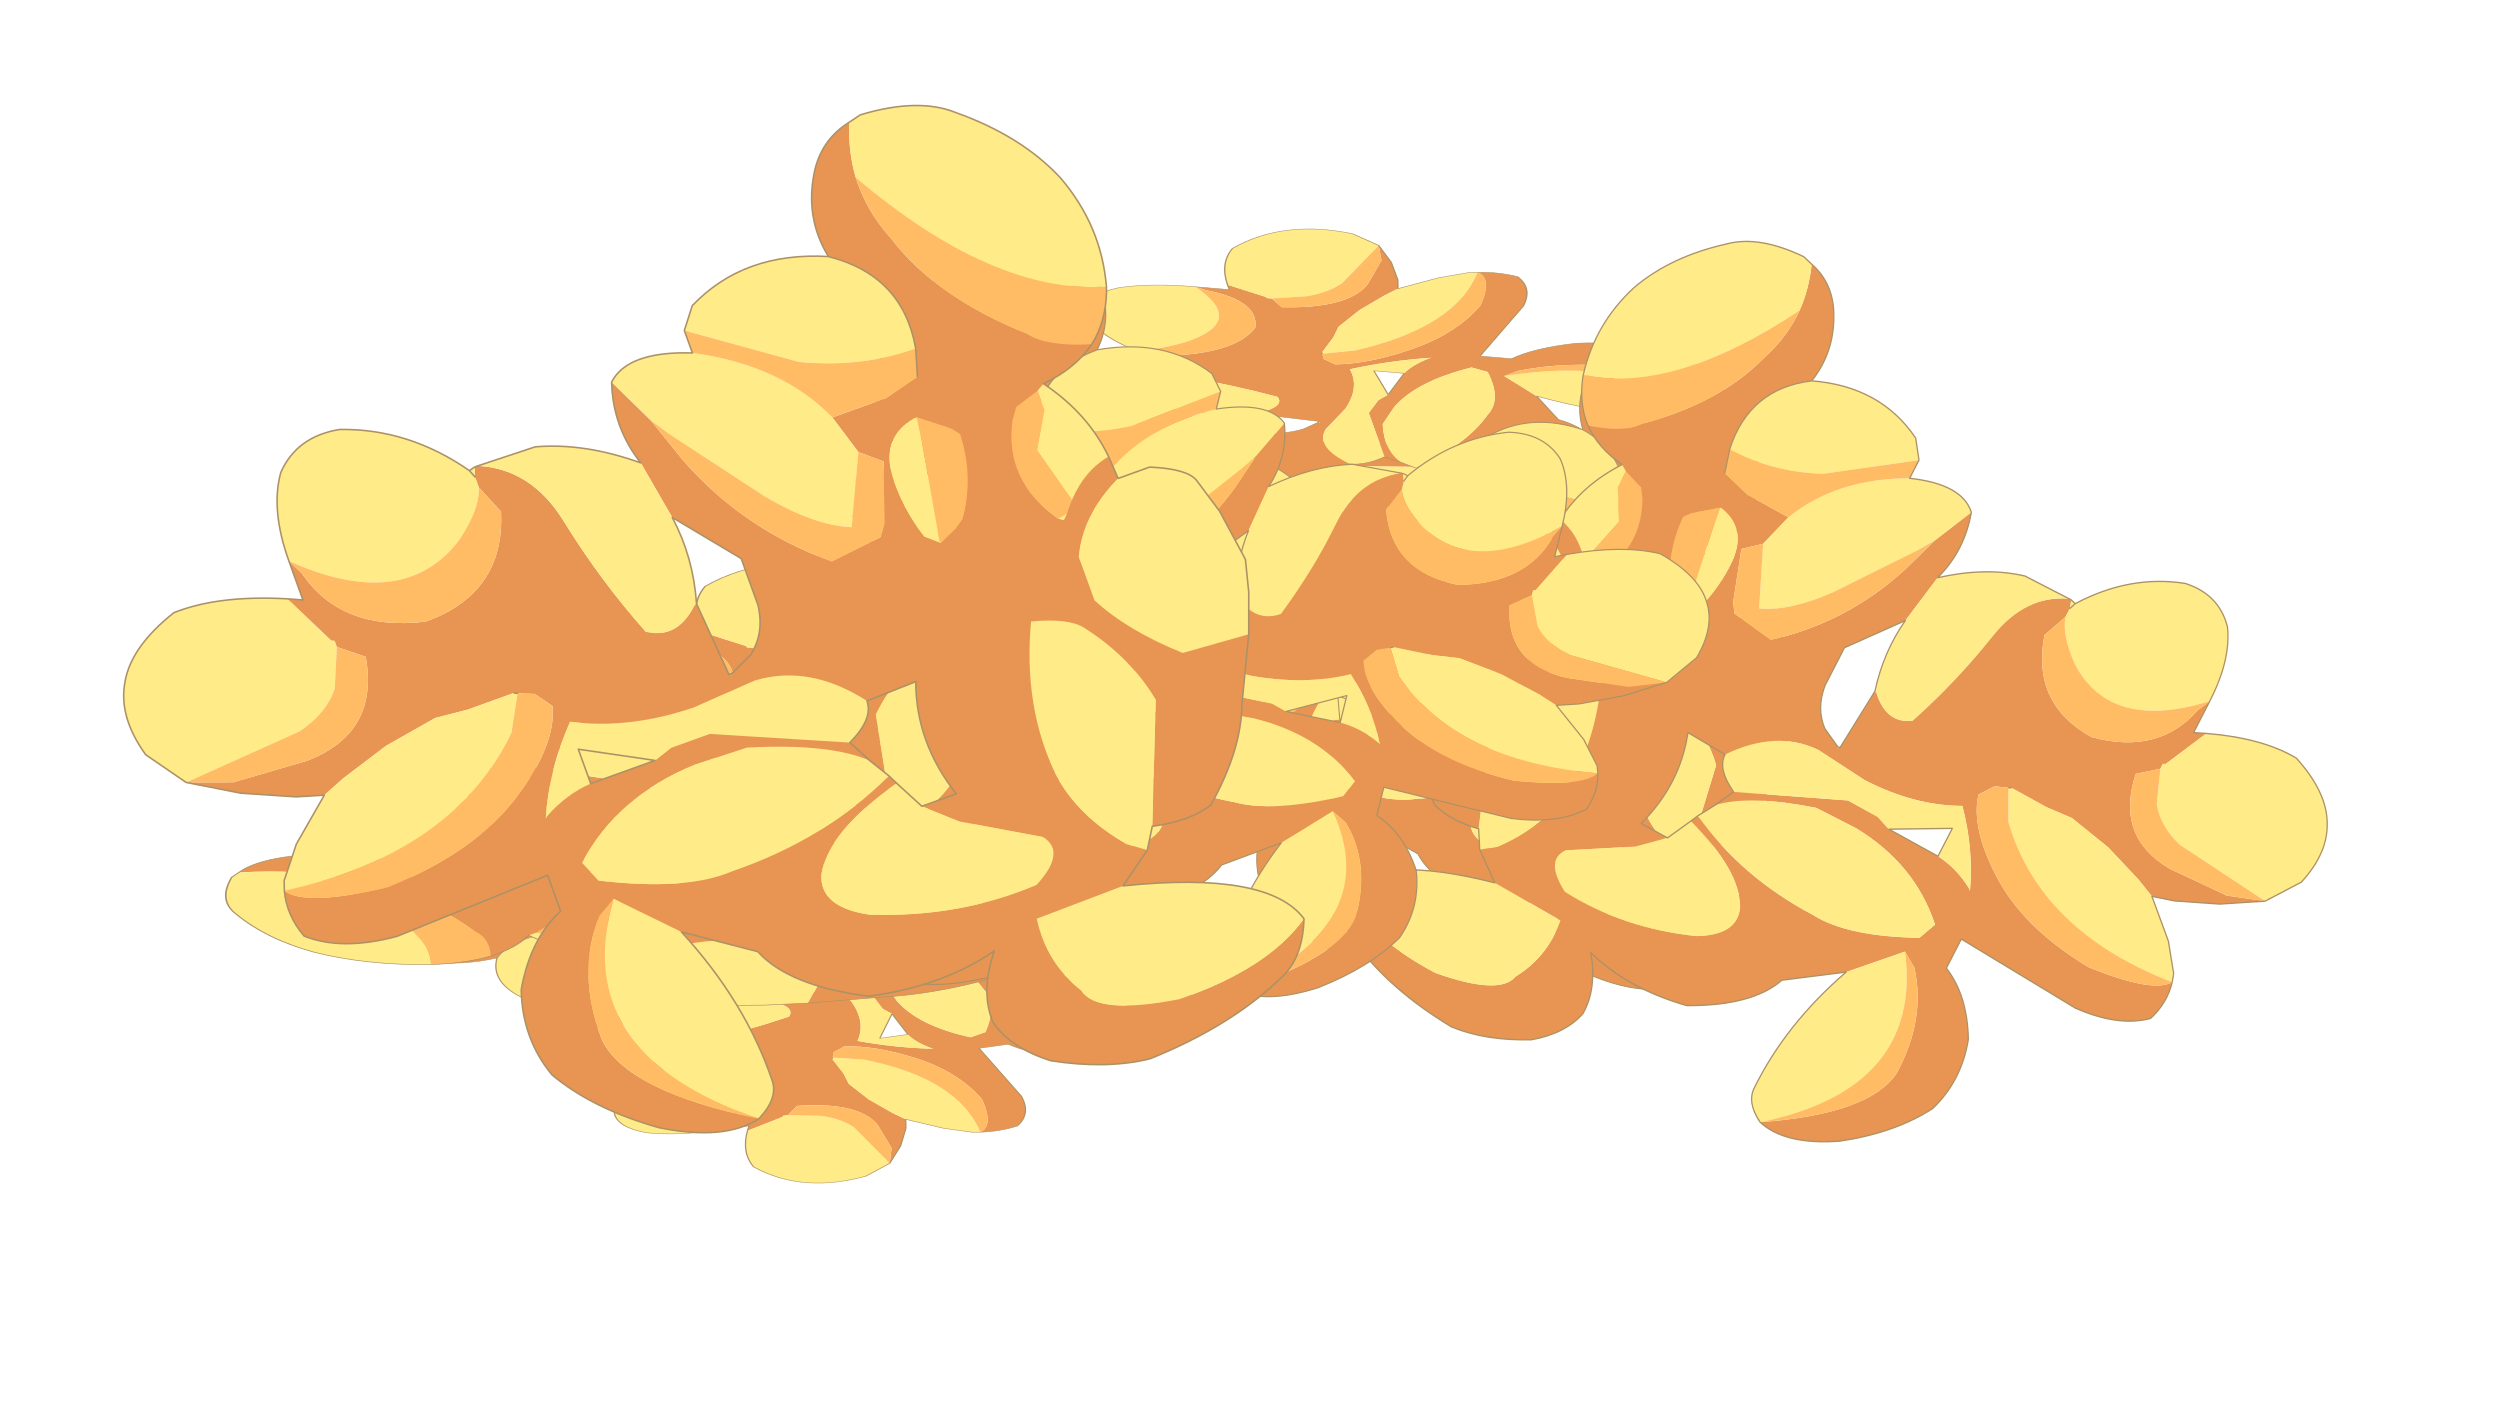
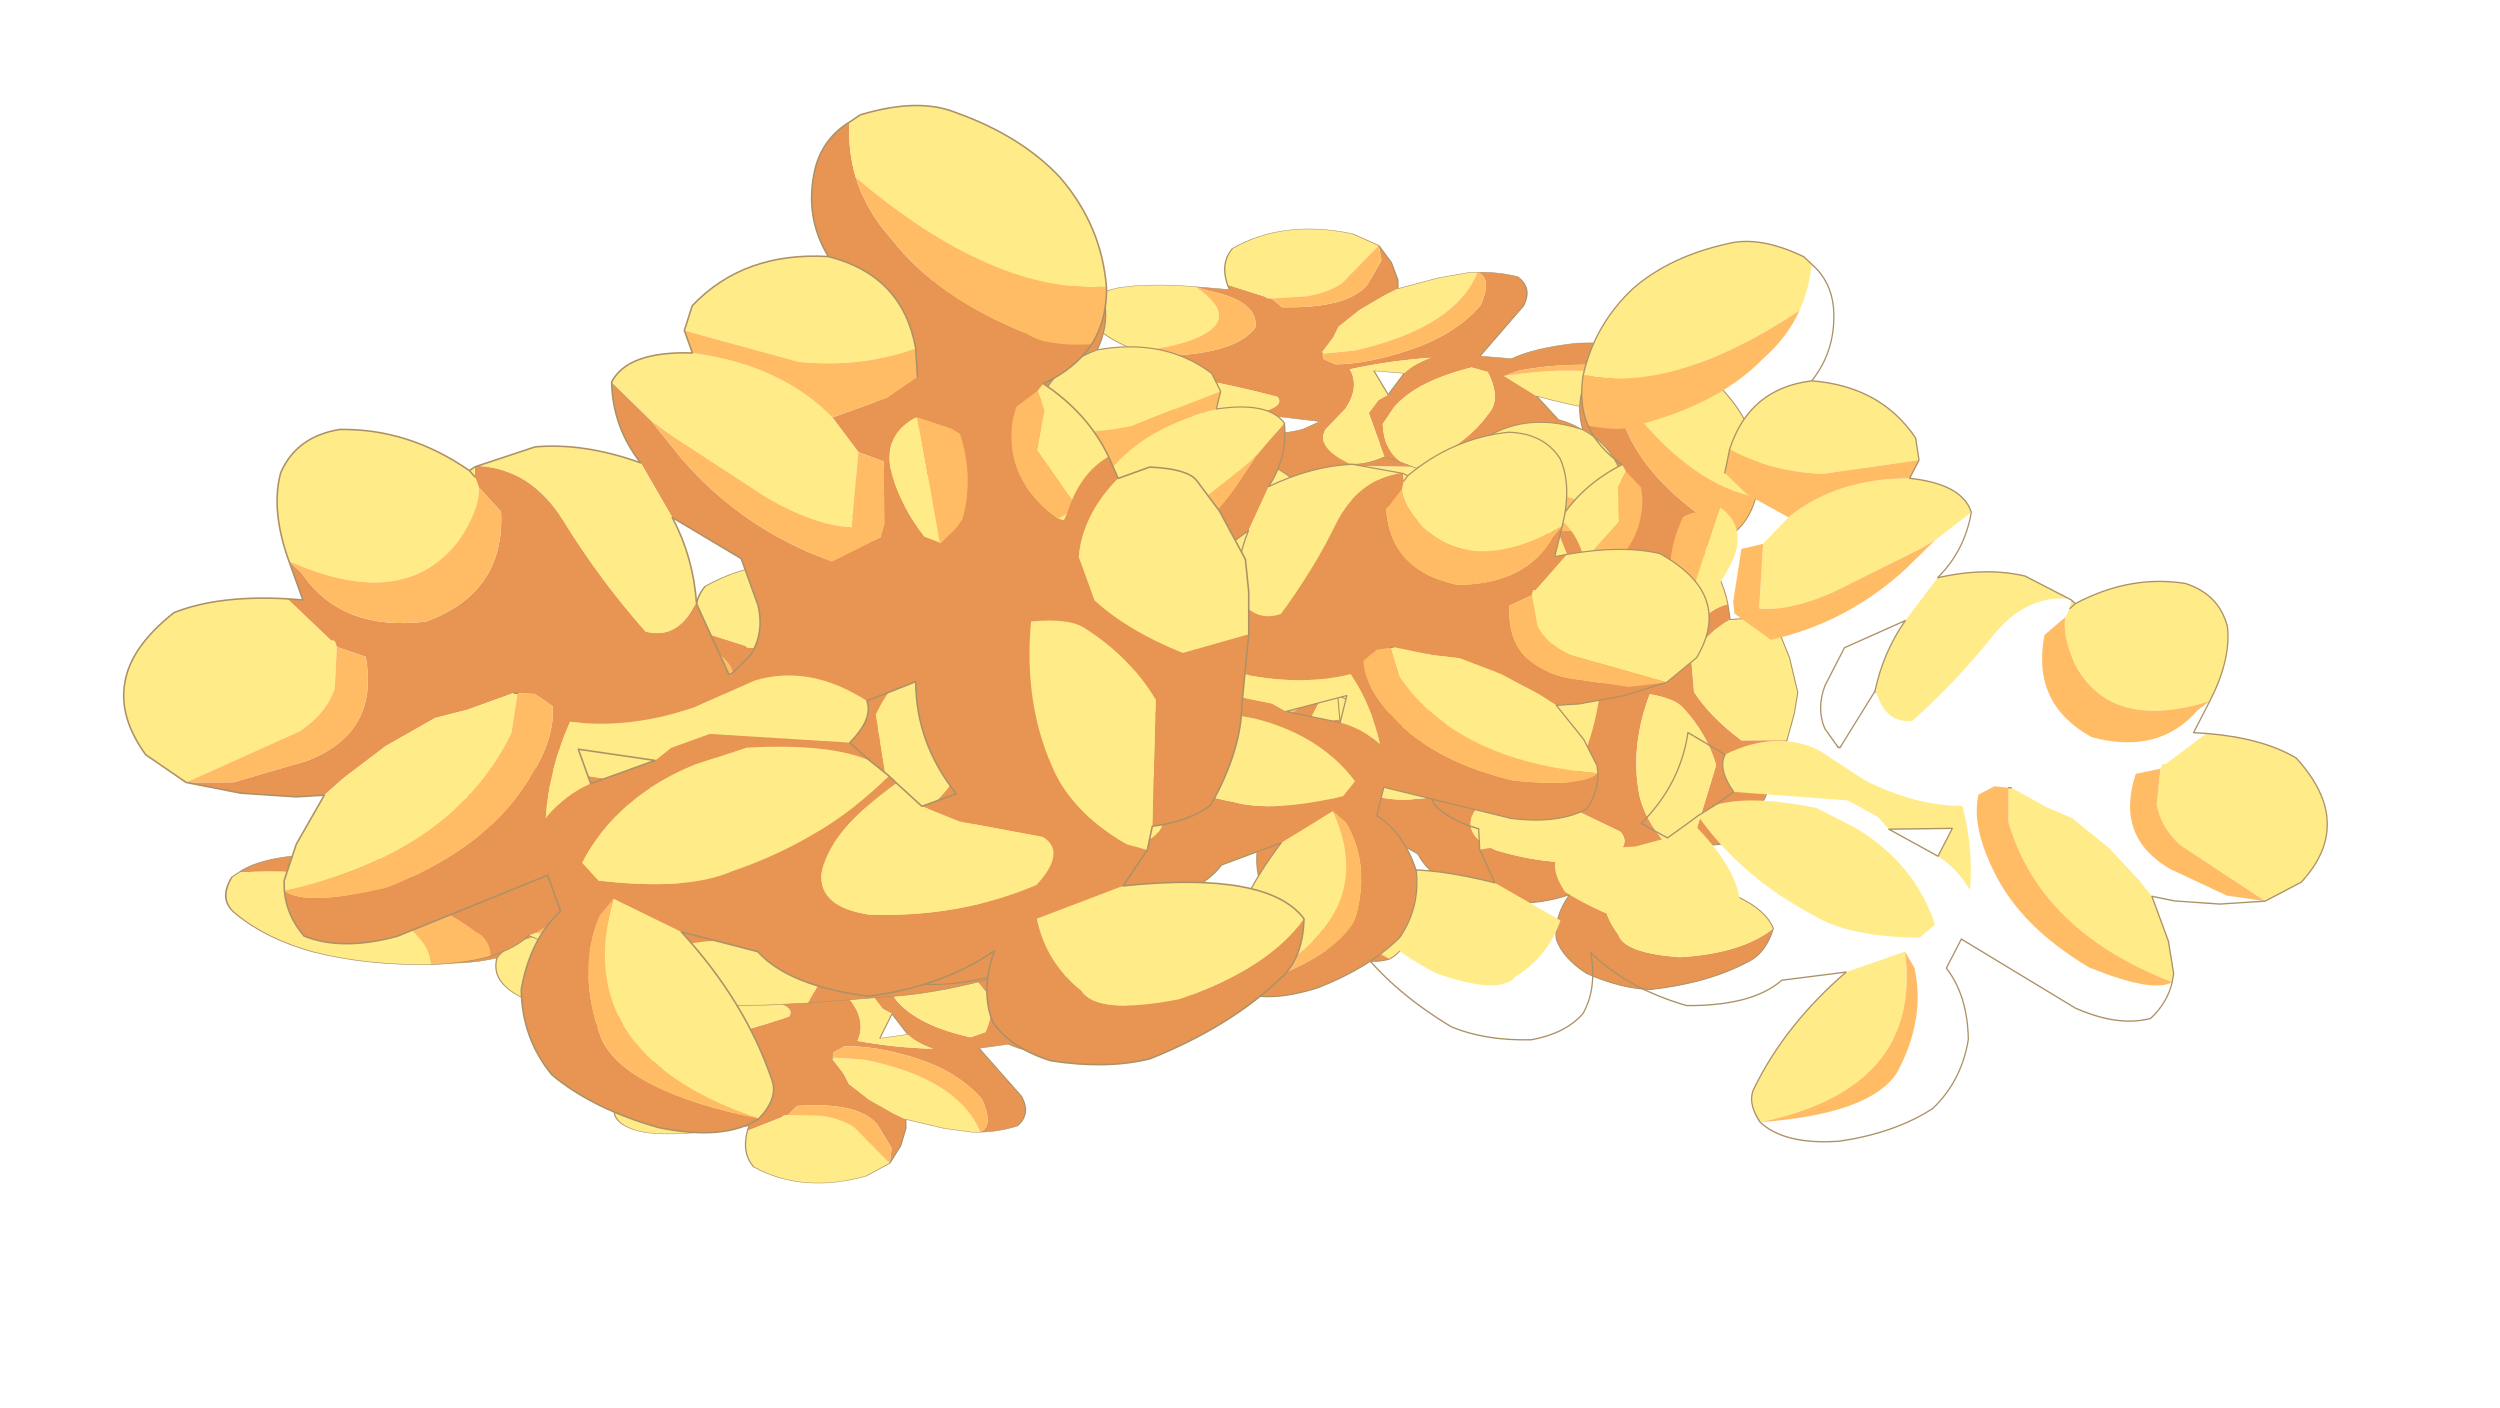
<svg xmlns="http://www.w3.org/2000/svg" xmlns:xlink="http://www.w3.org/1999/xlink" width="78.5px" height="44.2px">
  <g transform="matrix(1, 0, 0, 1, -155.95, -172.85)">
    <use xlink:href="#object-0" width="54.8" height="39.5" transform="matrix(0.007, 0.318, 0.859, -0.02, 180.75, 179.55)" />
    <use xlink:href="#object-5" width="54.8" height="39.5" transform="matrix(0.009, 0.391, 1.056, -0.024, 161, 189.9)" />
    <use xlink:href="#object-10" width="54.8" height="39.5" transform="matrix(-0.799, -0.166, -0.175, 0.842, 234.45, 183.8)" />
    <use xlink:href="#object-15" width="54.8" height="39.5" transform="matrix(0.998, -0.062, 0.062, 0.998, 155.95, 176.25)" />
  </g>
  <defs>
    <g transform="matrix(1, 0, 0, 1, -0.45, -0.1)" id="object-0">
      <use xlink:href="#object-1" width="34.75" height="31" transform="matrix(-0.78, -0.212, -0.228, 0.726, 55.25, 12.45)" />
      <use xlink:href="#object-3" width="34.75" height="31" transform="matrix(0.959, -0.28, 0.28, 0.959, 0.45, 9.85)" />
    </g>
    <g transform="matrix(1, 0, 0, 1, 0, 0)" id="object-1">
      <use xlink:href="#object-2" width="34.75" height="31" transform="matrix(1, 0, 0, 1, 0, 0)" />
    </g>
    <g transform="matrix(1, 0, 0, 1, 0, 0)" id="object-2">
      <path fill-rule="evenodd" fill="#e89553" stroke="none" d="M30.65 9.9L30.4 10.05L29.6 10.3L29.35 10.65Q28.45 12.35 29.65 14.05L29.8 14.15L29.95 14L30.25 13.65Q30.95 12.9 31.8 12.75L31.85 13.5Q30.4 14.2 29.85 15.4L29.85 16.85Q30.5 18.1 31.9 19.35L34.05 19.5L33.1 21.5Q32.6 22.85 31.1 24.15Q30.3 24.4 29.15 24.15L30.6 20.45Q30.3 18.9 29.25 17.55Q28.9 17.1 27.75 16.8Q26.6 19.25 26.85 21.6Q27.05 23.05 28.2 24.4L28.75 24.8L27.65 25.6L24.75 25.65Q24.55 27.05 25.3 28.25Q25.5 29.15 28.1 29.55Q31.05 29.6 32.65 28.5Q32.2 29.65 31.35 30Q29.35 30.9 26.6 31Q25.2 30.85 23.65 30Q22.6 29.2 22.35 28.25Q22.3 27.2 23.15 26.15Q21.25 26.65 18.95 26.15Q16.7 25 16.15 23.65L14.1 22.25L12.45 20.55L11.85 20.9Q10.55 22.35 10.6 24.6Q10.8 26.4 14.4 28.6Q13.15 28.9 11.35 27.8Q9.6 26.55 8.75 25.1Q8.25 23.7 8.75 22.25Q9.55 20.85 10.75 20.35L10.75 19.15L5.65 19.35Q3.85 19.2 2.9 18.35Q2.6 17.55 2.8 16.8Q3.25 17.5 5.9 17.8Q8.9 17.7 10.75 16.45Q12.4 15.35 12.7 14.2L12.3 13.65L11.8 13.45L11.7 13.4L10.55 13.4L10.15 13.4L9.1 13.3L7.35 13.6L5.75 14.1L5 14.4L4.15 14.15L2.55 13.45L1.05 12.55L2.45 13.05L4.85 13.2Q7.3 13.15 7.7 10.75L6.95 10.15L6.95 9.95L6.85 9.9L6 8.2L6.45 8.4L6.45 7.1L6.7 7.6Q7.25 9.75 9.85 10.35Q12.5 10.35 13.25 7.9L12.85 6.95L12.85 6.9L12.85 6.6L12.95 6.3L13.05 6.3Q14.6 6.95 15 8.85Q15.45 11 16.25 13Q17.1 13.55 17.95 12.75L18.05 12.75L18.25 15.15L18.3 15.2L18.35 15.2L18.35 15.15L19.1 14.8Q19.75 14.3 19.85 13.4L19.85 11.85L18.25 9.9L17.9 7.95Q17.45 6.6 17.9 5.25L18.65 6.8L19.15 8.25Q20.2 11 22.5 12.9L24.2 12.7L24.45 12.35L25.1 10.5L24.45 9.95L24.05 8.65L25.85 8.65L27 8.35L27.25 7.5Q27.65 5.2 25.65 3.85Q25.35 2.4 26.2 1.1Q26.75 0.3 27.7 0.1Q27.35 0.95 27.3 1.8Q27.25 2.9 27.7 4Q28.4 6.2 30.7 8.25Q31.15 8.85 32.5 9.25Q31.75 9.8 30.65 9.9M26.55 9.55L26.45 9.55Q25.3 9.75 25.2 11Q25.15 12.1 25.5 13.15L25.9 13.5L25.95 13.5L26.5 13.25L26.8 13.05Q27.6 11.95 27.65 10.5L27.45 10.25L26.55 9.55M22.55 21.1L23.7 21.1Q23.05 19.15 23.7 17.35L22.05 17.4Q20.75 15.7 18.95 15.6L16.85 15.75Q14.7 15.7 13.05 14.85Q11.9 16.05 11.3 17.45L11.35 17.4Q12.15 16.95 13 16.9L15.15 16.9L15.75 16.7L17.05 16.7L21.1 18.45L21.5 19.2Q20.5 18.25 18 17.5L16.3 17.45Q13.65 17.55 11.9 19.15L12.2 19.85Q14.7 21.1 16.25 21Q19.35 21.05 21.9 19.85L22.05 20.15Q19.5 20.85 18.85 22.05Q18.45 23 19.85 23.75Q22.5 24.8 25.1 24.65Q26.35 24 25.8 23.3L23.5 21.95L22.55 21.1" />
      <path fill-rule="evenodd" fill="#ffeb88" stroke="none" d="M30.4 10.05L30.65 9.9Q31.65 11.25 31.8 12.75Q30.95 12.9 30.25 13.65L29.75 11.8L30.4 10.7L30.4 10.05M27.3 1.8Q27.35 0.95 27.7 0.1L28.1 0Q30 0.1 30.95 0.95Q32.65 2.35 33.35 4Q34.05 5.85 33.55 7.7Q30.15 6.75 27.3 1.8M25.65 3.85Q27.65 5.2 27.25 7.5Q25.45 7.5 23.65 6.65L20.6 4.5L21.1 3.85Q23.2 2.8 25.65 3.85M24.05 8.65L24.45 9.95L23.45 12.1Q22.35 11.65 21.2 10.25L19.05 7.4L18.65 6.8L17.9 5.25Q18.7 4.5 20.6 5.25Q23.1 6.55 24.05 8.65M17.9 7.95L18.25 9.9Q18.45 11.3 18.05 12.7L17.95 12.75Q17.1 13.55 16.25 13Q15.45 11 15 8.85Q14.6 6.95 13.05 6.3L14.95 6.35Q16.45 6.75 17.9 7.95M12.95 6.3L12.85 6.6L12.85 6.9L12.85 6.95Q12.65 7.6 11.7 8.3Q9.3 9.85 6.45 7.1L6.7 7.6L6.45 7.1Q6.45 5.4 7.15 4.4Q8 3.5 9.35 3.75Q11.4 4.45 12.75 6.35L12.85 6.6L12.75 6.35L12.95 6.3M6 8.2L6.85 9.9L6.95 9.95L6.95 10.15L6.45 11.35Q5.95 12 4.95 12.25L1.05 12.55L0.15 11.3Q-0.25 9.9 0.3 8.95Q0.85 7.95 2.5 7.4Q4 7.35 6 8.2M5 14.4L5.75 14.1L7.35 13.6L9.1 13.3L10.15 13.4L10.55 13.4L11.7 13.4L11.8 13.45L11.2 14.55Q8.2 17.5 2.8 16.8L2.9 16.5L3.65 15.55L5 14.4M12.45 20.55L14.1 22.25Q15.25 25 15.2 27.6Q15.2 28.2 14.4 28.6Q9.45 24.65 12.45 20.55M32.65 28.5Q31.05 29.6 28.1 29.55Q25.5 29.15 25.3 28.25Q24.55 27.05 24.75 25.65L27.65 25.6Q32.1 26.7 32.65 28.5M28.75 24.8L28.2 24.4Q27.05 23.05 26.85 21.6Q26.6 19.25 27.75 16.8Q28.9 17.1 29.25 17.55Q30.3 18.9 30.6 20.45L29.15 24.15L28.75 24.8M34.05 19.5L31.9 19.35Q30.5 18.1 29.85 16.85L29.85 15.4Q30.4 14.2 31.85 13.5L32.9 13.5Q34 13.95 34.15 14.4L34.5 15.55L34.75 17.25L34.5 18.25L34.05 19.5M29.95 14L29.8 14.15L29.65 14.05L29.95 14M26.55 9.55L26.45 10.25L25.9 13.45L25.95 13.5L25.9 13.5L25.5 13.15Q25.15 12.1 25.2 11Q25.3 9.75 26.45 9.55L26.55 9.55M22.05 17.4Q22.05 18 21.1 18.45L17.05 16.7L15.75 16.7L15.15 16.9L13 15.75L13 16.9Q12.15 16.95 11.35 17.4L11.3 17.45Q11.9 16.05 13.05 14.85Q14.7 15.7 16.85 15.75L18.95 15.6Q20.75 15.7 22.05 17.4M21.5 19.2L21.9 19.85Q19.35 21.05 16.25 21Q14.7 21.1 12.2 19.85L11.9 19.15Q13.65 17.55 16.3 17.45L18 17.5Q20.5 18.25 21.5 19.2M22.05 20.15L22.55 21.1L23.5 21.95L25.8 23.3Q26.35 24 25.1 24.65Q22.5 24.8 19.85 23.75Q18.45 23 18.85 22.05Q19.5 20.85 22.05 20.15" />
      <path fill-rule="evenodd" fill="#ffbc65" stroke="none" d="M32.5 9.25Q31.15 8.85 30.7 8.25Q28.4 6.2 27.7 4Q27.25 2.9 27.3 1.8Q30.15 6.75 33.55 7.7L33.5 7.85Q33.15 8.75 32.5 9.25M27.25 7.5L27 8.35L25.85 8.65L24.05 8.65Q23.1 6.55 20.6 5.25L20.6 4.5L23.65 6.65Q25.45 7.5 27.25 7.5M24.45 9.95L25.1 10.5L24.45 12.35L24.2 12.7L22.5 12.9Q20.2 11 19.15 8.25L18.65 6.8L19.05 7.4L21.2 10.25Q22.35 11.65 23.45 12.1L24.45 9.95M12.85 6.95L13.25 7.9Q12.5 10.35 9.85 10.35Q7.25 9.75 6.7 7.6L6.45 7.1Q9.3 9.85 11.7 8.3Q12.65 7.6 12.85 6.95M6.95 10.15L7.7 10.75Q7.3 13.15 4.85 13.2L2.45 13.05L1.05 12.55L4.95 12.25Q5.95 12 6.45 11.35L6.95 10.15M11.8 13.45L12.3 13.65L12.7 14.2Q12.4 15.35 10.75 16.45Q8.9 17.7 5.9 17.8Q3.25 17.5 2.8 16.8Q8.2 17.5 11.2 14.55L11.8 13.45M14.4 28.6Q10.8 26.4 10.6 24.6Q10.55 22.35 11.85 20.9L12.45 20.55Q9.45 24.65 14.4 28.6M30.25 13.65L29.95 14L29.65 14.05Q28.45 12.35 29.35 10.65L29.6 10.3L30.4 10.05L30.4 10.7L29.75 11.8L30.25 13.65M25.95 13.5L25.9 13.45L26.45 10.25L26.55 9.55L27.45 10.25L27.65 10.5Q27.6 11.95 26.8 13.05L26.5 13.25L25.95 13.5" />
      <path fill-rule="evenodd" fill="#daa16a" stroke="none" d="M18.35 15.15L18.35 15.2L18.3 15.2L18.25 15.15L18.3 15.15L18.35 15.15M18.05 12.75L17.95 12.75L18.05 12.7L18.05 12.75" />
-       <path fill="none" stroke="#ac9165" stroke-width="0.05" stroke-linecap="round" stroke-linejoin="round" d="M30.65 9.9Q31.75 9.8 32.5 9.25Q33.15 8.75 33.5 7.85L33.55 7.7Q34.05 5.85 33.35 4Q32.65 2.35 30.95 0.95Q30 0.1 28.1 0L27.7 0.1Q26.75 0.3 26.2 1.1Q25.35 2.4 25.65 3.85Q27.65 5.2 27.25 7.5L27 8.35M17.9 5.25Q17.45 6.6 17.9 7.95Q16.45 6.75 14.95 6.35L13.05 6.3L12.95 6.3L12.75 6.35L12.85 6.6M18.25 9.9L19.85 11.85L19.85 13.4Q19.75 14.3 19.1 14.8L18.35 15.15L18.3 15.15L18.25 15.15L18.05 12.75L18.05 12.7Q18.45 11.3 18.25 9.9M6.45 7.1L6.45 8.4L6 8.2Q4 7.35 2.5 7.4Q0.85 7.95 0.3 8.95Q-0.25 9.9 0.15 11.3L1.05 12.55L2.55 13.45L4.15 14.15L5 14.4L3.65 15.55L2.9 16.5L2.8 16.8Q2.6 17.55 2.9 18.35Q3.85 19.2 5.65 19.35L10.75 19.15L10.75 20.35Q9.55 20.85 8.75 22.25Q8.25 23.7 8.75 25.1Q9.6 26.55 11.35 27.8Q13.15 28.9 14.4 28.6Q15.2 28.2 15.2 27.6Q15.25 25 14.1 22.25L16.15 23.65Q16.7 25 18.95 26.15Q21.25 26.65 23.15 26.15Q22.3 27.2 22.35 28.25Q22.6 29.2 23.65 30Q25.2 30.85 26.6 31Q29.35 30.9 31.35 30Q32.2 29.65 32.65 28.5Q32.1 26.7 27.65 25.6L28.75 24.8L29.15 24.15Q30.3 24.4 31.1 24.15Q32.6 22.85 33.1 21.5L34.05 19.5L34.5 18.25L34.75 17.25L34.5 15.55L34.15 14.4Q34 13.95 32.9 13.5L31.85 13.5L31.8 12.75Q31.65 11.25 30.65 9.9M11.7 13.4L11.8 13.45M20.6 5.25L20.6 4.5L21.1 3.85Q23.2 2.8 25.65 3.85M20.6 5.25Q18.7 4.5 17.9 5.25M22.55 21.1L23.7 21.1Q23.05 19.15 23.7 17.35L22.05 17.4Q22.05 18 21.1 18.45L21.5 19.2L21.9 19.85L22.05 20.15L22.55 21.1M12.75 6.35Q11.4 4.45 9.35 3.75Q8 3.5 7.15 4.4Q6.45 5.4 6.45 7.1M13 16.9L13 15.75L15.15 16.9L13 16.9" />
    </g>
    <g transform="matrix(1, 0, 0, 1, 0, 0)" id="object-3">
      <use xlink:href="#object-4" width="34.75" height="31" transform="matrix(1, 0, 0, 1, 0, 0)" />
    </g>
    <g transform="matrix(1, 0, 0, 1, 0, 0)" id="object-4">
      <path fill-rule="evenodd" fill="#e89553" stroke="none" d="M30.65 9.9L30.4 10.05L29.6 10.3L29.35 10.65Q28.45 12.35 29.65 14.05L29.8 14.15L29.95 14L30.25 13.65Q30.95 12.9 31.8 12.75L31.85 13.5Q30.4 14.2 29.85 15.4L29.85 16.85Q30.5 18.1 31.9 19.35L34.05 19.5L33.1 21.5Q32.6 22.85 31.1 24.15Q30.3 24.4 29.15 24.15L30.6 20.45Q30.3 18.9 29.25 17.55Q28.9 17.1 27.75 16.8Q26.6 19.25 26.85 21.6Q27.05 23.05 28.2 24.4L28.75 24.8L27.65 25.6L24.75 25.65Q24.55 27.05 25.3 28.25Q25.5 29.15 28.1 29.55Q31.05 29.6 32.65 28.5Q32.2 29.65 31.35 30Q29.35 30.9 26.6 31Q25.2 30.85 23.65 30Q22.6 29.2 22.35 28.25Q22.3 27.2 23.15 26.15Q21.25 26.65 18.95 26.15Q16.7 25 16.15 23.65L14.1 22.25L12.45 20.55L11.85 20.9Q10.55 22.35 10.6 24.6Q10.8 26.4 14.4 28.6Q13.15 28.9 11.35 27.8Q9.6 26.55 8.75 25.1Q8.25 23.7 8.75 22.25Q9.55 20.85 10.75 20.35L10.75 19.15L5.65 19.35Q3.85 19.2 2.9 18.35Q2.6 17.55 2.8 16.8Q3.25 17.5 5.9 17.8Q8.9 17.7 10.75 16.45Q12.4 15.35 12.7 14.2L12.3 13.65L11.8 13.45L11.7 13.4L10.55 13.4L10.15 13.4L9.1 13.3L7.35 13.6L5.75 14.1L5 14.4L4.15 14.15L2.55 13.45L1.05 12.55L2.45 13.05L4.85 13.2Q7.3 13.15 7.7 10.75L6.95 10.15L6.95 9.95L6.85 9.9L6 8.2L6.45 8.4L6.45 7.1L6.7 7.6Q7.25 9.75 9.85 10.35Q12.5 10.35 13.25 7.9L12.85 6.95L12.85 6.9L12.85 6.6L12.95 6.3L13.05 6.3Q14.6 6.95 15 8.85Q15.45 11 16.25 13Q17.1 13.55 17.95 12.75L18.05 12.75L18.25 15.15L18.3 15.2L18.35 15.2L18.35 15.15L19.1 14.8Q19.75 14.3 19.85 13.4L19.85 11.85L18.25 9.9L17.9 7.95Q17.45 6.6 17.9 5.25L18.65 6.8L19.15 8.25Q20.2 11 22.5 12.9L24.2 12.7L24.45 12.35L25.1 10.5L24.45 9.95L24.05 8.65L25.85 8.65L27 8.35L27.25 7.5Q27.65 5.2 25.65 3.85Q25.35 2.4 26.2 1.1Q26.75 0.3 27.7 0.1Q27.35 0.95 27.3 1.8Q27.25 2.9 27.7 4Q28.4 6.2 30.7 8.25Q31.15 8.85 32.5 9.25Q31.75 9.8 30.65 9.9M26.55 9.55L26.45 9.55Q25.3 9.75 25.2 11Q25.15 12.1 25.5 13.15L25.9 13.5L25.95 13.5L26.5 13.25L26.8 13.05Q27.6 11.95 27.65 10.5L27.45 10.25L26.55 9.55M22.55 21.1L23.7 21.1Q23.05 19.15 23.7 17.35L22.05 17.4Q20.75 15.7 18.95 15.6L16.85 15.75Q14.7 15.7 13.05 14.85Q11.9 16.05 11.3 17.45L11.35 17.4Q12.15 16.95 13 16.9L15.15 16.9L15.75 16.7L17.05 16.7L21.1 18.45L21.5 19.2Q20.5 18.25 18 17.5L16.3 17.45Q13.65 17.55 11.9 19.15L12.2 19.85Q14.7 21.1 16.25 21Q19.35 21.05 21.9 19.85L22.05 20.15Q19.5 20.85 18.85 22.05Q18.45 23 19.85 23.75Q22.5 24.8 25.1 24.65Q26.35 24 25.8 23.3L23.5 21.95L22.55 21.1" />
      <path fill-rule="evenodd" fill="#ffeb88" stroke="none" d="M30.4 10.05L30.65 9.9Q31.65 11.25 31.8 12.75Q30.95 12.9 30.25 13.65L29.75 11.8L30.4 10.7L30.4 10.05M27.3 1.8Q27.35 0.95 27.7 0.1L28.1 0Q30 0.1 30.95 0.95Q32.65 2.35 33.35 4Q34.05 5.85 33.55 7.7Q30.15 6.75 27.3 1.8M25.65 3.85Q27.65 5.2 27.25 7.5Q25.45 7.5 23.65 6.65L20.6 4.5L21.1 3.85Q23.2 2.8 25.65 3.85M24.05 8.65L24.45 9.95L23.45 12.1Q22.35 11.65 21.2 10.25L19.05 7.4L18.65 6.8L17.9 5.25Q18.7 4.5 20.6 5.25Q23.1 6.55 24.05 8.65M17.9 7.95L18.25 9.9Q18.45 11.3 18.05 12.7L17.95 12.75Q17.1 13.55 16.25 13Q15.45 11 15 8.85Q14.6 6.95 13.05 6.3L14.95 6.35Q16.45 6.75 17.9 7.95M12.95 6.3L12.85 6.6L12.85 6.9L12.85 6.95Q12.65 7.6 11.7 8.3Q9.3 9.85 6.45 7.1L6.7 7.6L6.45 7.1Q6.45 5.4 7.15 4.4Q8 3.5 9.35 3.75Q11.4 4.45 12.75 6.35L12.85 6.6L12.75 6.35L12.95 6.3M6 8.2L6.85 9.9L6.95 9.95L6.95 10.15L6.45 11.35Q5.95 12 4.95 12.25L1.05 12.55L0.15 11.3Q-0.25 9.9 0.3 8.95Q0.85 7.95 2.5 7.4Q4 7.35 6 8.2M5 14.4L5.75 14.1L7.35 13.6L9.1 13.3L10.15 13.4L10.55 13.4L11.7 13.4L11.8 13.45L11.2 14.55Q8.2 17.5 2.8 16.8L2.9 16.5L3.65 15.55L5 14.4M12.45 20.55L14.1 22.25Q15.25 25 15.2 27.6Q15.2 28.2 14.4 28.6Q9.45 24.65 12.45 20.55M32.65 28.5Q31.05 29.6 28.1 29.55Q25.5 29.15 25.3 28.25Q24.55 27.05 24.75 25.65L27.65 25.6Q32.1 26.7 32.65 28.5M28.75 24.8L28.2 24.4Q27.05 23.05 26.85 21.6Q26.6 19.25 27.75 16.8Q28.9 17.1 29.25 17.55Q30.3 18.9 30.6 20.45L29.15 24.15L28.75 24.8M34.05 19.5L31.9 19.35Q30.5 18.1 29.85 16.85L29.85 15.4Q30.4 14.2 31.85 13.5L32.9 13.5Q34 13.95 34.15 14.4L34.5 15.55L34.75 17.25L34.5 18.25L34.05 19.5M29.95 14L29.8 14.15L29.65 14.05L29.95 14M26.55 9.55L26.45 10.25L25.9 13.45L25.95 13.5L25.9 13.5L25.5 13.15Q25.15 12.1 25.2 11Q25.3 9.75 26.45 9.55L26.55 9.55M22.05 17.4Q22.05 18 21.1 18.45L17.05 16.7L15.75 16.7L15.15 16.9L13 15.75L13 16.9Q12.15 16.95 11.35 17.4L11.3 17.45Q11.9 16.05 13.05 14.85Q14.7 15.7 16.85 15.75L18.95 15.6Q20.75 15.7 22.05 17.4M21.5 19.2L21.9 19.85Q19.35 21.05 16.25 21Q14.7 21.1 12.2 19.85L11.9 19.15Q13.65 17.55 16.3 17.45L18 17.5Q20.5 18.25 21.5 19.2M22.05 20.15L22.55 21.1L23.5 21.95L25.8 23.3Q26.35 24 25.1 24.65Q22.5 24.8 19.85 23.75Q18.45 23 18.85 22.05Q19.5 20.85 22.05 20.15" />
      <path fill-rule="evenodd" fill="#ffbc65" stroke="none" d="M32.5 9.25Q31.15 8.85 30.7 8.25Q28.4 6.2 27.7 4Q27.25 2.9 27.3 1.8Q30.15 6.75 33.55 7.7L33.5 7.85Q33.15 8.75 32.5 9.25M27.25 7.5L27 8.35L25.85 8.65L24.05 8.65Q23.1 6.55 20.6 5.25L20.6 4.5L23.65 6.65Q25.45 7.5 27.25 7.5M24.45 9.95L25.1 10.5L24.45 12.35L24.2 12.7L22.5 12.9Q20.2 11 19.15 8.25L18.65 6.8L19.05 7.4L21.2 10.25Q22.35 11.65 23.45 12.1L24.45 9.95M12.85 6.95L13.25 7.9Q12.5 10.35 9.85 10.35Q7.25 9.75 6.7 7.6L6.45 7.1Q9.3 9.85 11.7 8.3Q12.65 7.6 12.85 6.95M6.95 10.15L7.7 10.75Q7.3 13.15 4.85 13.2L2.45 13.05L1.05 12.55L4.95 12.25Q5.95 12 6.45 11.35L6.95 10.15M11.8 13.45L12.3 13.65L12.7 14.2Q12.4 15.35 10.75 16.45Q8.9 17.7 5.9 17.8Q3.25 17.5 2.8 16.8Q8.2 17.5 11.2 14.55L11.8 13.45M14.4 28.6Q10.8 26.4 10.6 24.6Q10.55 22.35 11.85 20.9L12.45 20.55Q9.45 24.65 14.4 28.6M30.25 13.65L29.95 14L29.65 14.05Q28.45 12.35 29.35 10.65L29.6 10.3L30.4 10.05L30.4 10.7L29.75 11.8L30.25 13.65M25.95 13.5L25.9 13.45L26.45 10.25L26.55 9.55L27.45 10.25L27.65 10.5Q27.6 11.95 26.8 13.05L26.5 13.25L25.95 13.5" />
      <path fill-rule="evenodd" fill="#daa16a" stroke="none" d="M18.35 15.15L18.35 15.2L18.3 15.2L18.25 15.15L18.3 15.15L18.35 15.15M18.05 12.75L17.95 12.75L18.05 12.7L18.05 12.75" />
      <path fill="none" stroke="#ac9165" stroke-width="0.05" stroke-linecap="round" stroke-linejoin="round" d="M30.65 9.9Q31.75 9.8 32.5 9.25Q33.15 8.75 33.5 7.85L33.55 7.7Q34.05 5.85 33.35 4Q32.65 2.35 30.95 0.95Q30 0.1 28.1 0L27.7 0.1Q26.75 0.3 26.2 1.1Q25.35 2.4 25.65 3.85Q27.65 5.2 27.25 7.5L27 8.35M17.9 5.25Q17.45 6.6 17.9 7.95Q16.45 6.75 14.95 6.35L13.05 6.3L12.95 6.3L12.75 6.35L12.85 6.6M18.25 9.9L19.85 11.85L19.85 13.4Q19.75 14.3 19.1 14.8L18.35 15.15L18.3 15.15L18.25 15.15L18.05 12.75L18.05 12.7Q18.45 11.3 18.25 9.9M6.45 7.1L6.45 8.4L6 8.2Q4 7.35 2.5 7.4Q0.85 7.95 0.3 8.95Q-0.25 9.9 0.15 11.3L1.05 12.55L2.55 13.45L4.15 14.15L5 14.4L3.65 15.55L2.9 16.5L2.8 16.8Q2.6 17.55 2.9 18.35Q3.85 19.2 5.65 19.35L10.75 19.15L10.75 20.35Q9.55 20.85 8.75 22.25Q8.25 23.7 8.75 25.1Q9.6 26.55 11.35 27.8Q13.15 28.9 14.4 28.6Q15.2 28.2 15.2 27.6Q15.25 25 14.1 22.25L16.15 23.65Q16.7 25 18.95 26.15Q21.25 26.65 23.15 26.15Q22.3 27.2 22.35 28.25Q22.6 29.2 23.65 30Q25.2 30.85 26.6 31Q29.35 30.9 31.35 30Q32.2 29.65 32.65 28.5Q32.1 26.7 27.65 25.6L28.75 24.8L29.15 24.15Q30.3 24.4 31.1 24.15Q32.6 22.85 33.1 21.5L34.05 19.5L34.5 18.25L34.75 17.25L34.5 15.55L34.15 14.4Q34 13.95 32.9 13.5L31.85 13.5L31.8 12.75Q31.65 11.25 30.65 9.9M11.7 13.4L11.8 13.45M20.6 5.25L20.6 4.5L21.1 3.85Q23.2 2.8 25.65 3.85M20.6 5.25Q18.7 4.5 17.9 5.25M22.55 21.1L23.7 21.1Q23.05 19.15 23.7 17.35L22.05 17.4Q22.05 18 21.1 18.45L21.5 19.2L21.9 19.85L22.05 20.15L22.55 21.1M12.75 6.35Q11.4 4.45 9.35 3.75Q8 3.5 7.15 4.4Q6.45 5.4 6.45 7.1M13 16.9L13 15.75L15.15 16.9L13 16.9" />
    </g>
    <g transform="matrix(1, 0, 0, 1, -0.45, -0.1)" id="object-5">
      <use xlink:href="#object-6" width="34.75" height="31" transform="matrix(-0.78, -0.212, -0.228, 0.726, 55.25, 12.45)" />
      <use xlink:href="#object-8" width="34.75" height="31" transform="matrix(0.959, -0.28, 0.28, 0.959, 0.45, 9.85)" />
    </g>
    <g transform="matrix(1, 0, 0, 1, 0, 0)" id="object-6">
      <use xlink:href="#object-7" width="34.75" height="31" transform="matrix(1, 0, 0, 1, 0, 0)" />
    </g>
    <g transform="matrix(1, 0, 0, 1, 0, 0)" id="object-7">
      <path fill-rule="evenodd" fill="#e89553" stroke="none" d="M30.65 9.9L30.4 10.05L29.6 10.3L29.35 10.65Q28.45 12.35 29.65 14.05L29.8 14.15L29.95 14L30.25 13.65Q30.95 12.9 31.8 12.75L31.85 13.5Q30.4 14.2 29.85 15.4L29.85 16.85Q30.5 18.1 31.9 19.35L34.05 19.5L33.1 21.5Q32.6 22.85 31.1 24.15Q30.3 24.4 29.15 24.15L30.6 20.45Q30.3 18.9 29.25 17.55Q28.9 17.1 27.75 16.8Q26.6 19.25 26.85 21.6Q27.05 23.05 28.2 24.4L28.75 24.8L27.65 25.6L24.75 25.65Q24.55 27.05 25.3 28.25Q25.5 29.15 28.1 29.55Q31.05 29.6 32.65 28.5Q32.2 29.65 31.35 30Q29.35 30.9 26.6 31Q25.2 30.85 23.65 30Q22.6 29.2 22.35 28.25Q22.3 27.2 23.15 26.15Q21.25 26.65 18.95 26.15Q16.7 25 16.15 23.65L14.1 22.25L12.45 20.55L11.85 20.9Q10.55 22.35 10.6 24.6Q10.8 26.4 14.4 28.6Q13.15 28.9 11.35 27.8Q9.6 26.55 8.75 25.1Q8.25 23.7 8.75 22.25Q9.55 20.85 10.75 20.35L10.75 19.15L5.65 19.35Q3.85 19.2 2.9 18.35Q2.6 17.55 2.8 16.8Q3.25 17.5 5.9 17.8Q8.9 17.7 10.75 16.45Q12.4 15.35 12.7 14.2L12.3 13.65L11.8 13.45L11.7 13.4L10.55 13.4L10.15 13.4L9.1 13.3L7.35 13.6L5.75 14.1L5 14.4L4.15 14.15L2.55 13.45L1.05 12.55L2.45 13.05L4.85 13.2Q7.3 13.15 7.7 10.75L6.95 10.15L6.95 9.95L6.85 9.9L6 8.2L6.45 8.4L6.45 7.1L6.7 7.6Q7.25 9.75 9.85 10.35Q12.5 10.35 13.25 7.9L12.85 6.95L12.85 6.9L12.85 6.6L12.95 6.3L13.05 6.3Q14.6 6.95 15 8.85Q15.45 11 16.25 13Q17.1 13.55 17.95 12.75L18.05 12.75L18.25 15.15L18.3 15.2L18.35 15.2L18.35 15.15L19.1 14.8Q19.75 14.3 19.85 13.4L19.85 11.85L18.25 9.9L17.9 7.95Q17.45 6.6 17.9 5.25L18.65 6.8L19.15 8.25Q20.2 11 22.5 12.9L24.2 12.7L24.45 12.35L25.1 10.5L24.45 9.95L24.05 8.65L25.85 8.65L27 8.35L27.25 7.5Q27.65 5.2 25.65 3.85Q25.35 2.4 26.2 1.1Q26.75 0.3 27.7 0.1Q27.35 0.95 27.3 1.8Q27.25 2.9 27.7 4Q28.4 6.2 30.7 8.25Q31.15 8.85 32.5 9.25Q31.75 9.8 30.65 9.9M26.55 9.55L26.45 9.55Q25.3 9.75 25.2 11Q25.15 12.1 25.5 13.15L25.9 13.5L25.95 13.5L26.5 13.25L26.8 13.05Q27.6 11.95 27.65 10.5L27.45 10.25L26.55 9.55M22.55 21.1L23.7 21.1Q23.05 19.15 23.7 17.35L22.05 17.4Q20.75 15.7 18.95 15.6L16.85 15.75Q14.7 15.7 13.05 14.85Q11.9 16.05 11.3 17.45L11.35 17.4Q12.15 16.95 13 16.9L15.15 16.9L15.75 16.7L17.05 16.7L21.1 18.45L21.5 19.2Q20.5 18.25 18 17.5L16.3 17.45Q13.65 17.55 11.9 19.15L12.2 19.85Q14.7 21.1 16.25 21Q19.35 21.05 21.9 19.85L22.05 20.15Q19.5 20.85 18.85 22.05Q18.45 23 19.85 23.75Q22.5 24.8 25.1 24.65Q26.35 24 25.8 23.3L23.5 21.95L22.55 21.1" />
      <path fill-rule="evenodd" fill="#ffeb88" stroke="none" d="M30.4 10.05L30.65 9.9Q31.65 11.25 31.8 12.75Q30.95 12.9 30.25 13.65L29.75 11.8L30.4 10.7L30.4 10.05M27.3 1.8Q27.35 0.95 27.7 0.1L28.1 0Q30 0.1 30.95 0.95Q32.65 2.35 33.35 4Q34.05 5.85 33.55 7.7Q30.15 6.75 27.3 1.8M25.65 3.85Q27.65 5.2 27.25 7.5Q25.45 7.5 23.65 6.65L20.6 4.5L21.1 3.85Q23.2 2.8 25.65 3.85M24.05 8.65L24.45 9.95L23.45 12.1Q22.35 11.65 21.2 10.25L19.05 7.4L18.65 6.8L17.9 5.25Q18.7 4.5 20.6 5.25Q23.1 6.55 24.05 8.65M17.9 7.95L18.25 9.9Q18.45 11.3 18.05 12.7L17.95 12.75Q17.1 13.55 16.25 13Q15.45 11 15 8.85Q14.6 6.95 13.05 6.3L14.95 6.35Q16.45 6.75 17.9 7.95M12.95 6.3L12.85 6.6L12.85 6.9L12.85 6.95Q12.65 7.6 11.7 8.3Q9.3 9.85 6.45 7.1L6.7 7.6L6.45 7.1Q6.45 5.4 7.15 4.4Q8 3.5 9.35 3.75Q11.4 4.45 12.75 6.35L12.85 6.6L12.75 6.35L12.95 6.3M6 8.2L6.85 9.9L6.95 9.95L6.95 10.15L6.45 11.35Q5.95 12 4.95 12.25L1.05 12.55L0.15 11.3Q-0.25 9.9 0.3 8.95Q0.85 7.95 2.5 7.4Q4 7.35 6 8.2M5 14.4L5.75 14.1L7.35 13.6L9.1 13.3L10.15 13.4L10.55 13.4L11.7 13.4L11.8 13.45L11.2 14.55Q8.2 17.5 2.8 16.8L2.9 16.5L3.65 15.55L5 14.4M12.45 20.55L14.1 22.25Q15.25 25 15.2 27.6Q15.2 28.2 14.4 28.6Q9.45 24.65 12.45 20.55M32.65 28.5Q31.05 29.6 28.1 29.55Q25.5 29.15 25.3 28.25Q24.55 27.05 24.75 25.65L27.65 25.6Q32.1 26.7 32.65 28.5M28.75 24.8L28.2 24.4Q27.05 23.05 26.85 21.6Q26.6 19.25 27.75 16.8Q28.9 17.1 29.25 17.55Q30.3 18.9 30.6 20.45L29.15 24.15L28.75 24.8M34.05 19.5L31.9 19.35Q30.5 18.1 29.85 16.85L29.85 15.4Q30.4 14.2 31.85 13.5L32.9 13.5Q34 13.95 34.15 14.4L34.5 15.55L34.75 17.25L34.5 18.25L34.05 19.5M29.95 14L29.8 14.15L29.65 14.05L29.95 14M26.55 9.55L26.45 10.25L25.9 13.45L25.95 13.5L25.9 13.5L25.5 13.15Q25.15 12.1 25.2 11Q25.3 9.75 26.45 9.55L26.55 9.55M22.05 17.4Q22.05 18 21.1 18.45L17.05 16.7L15.75 16.7L15.15 16.9L13 15.75L13 16.9Q12.15 16.95 11.35 17.4L11.3 17.45Q11.9 16.05 13.05 14.85Q14.7 15.7 16.85 15.75L18.95 15.6Q20.75 15.7 22.05 17.4M21.5 19.2L21.9 19.85Q19.35 21.05 16.25 21Q14.7 21.1 12.2 19.85L11.9 19.15Q13.65 17.55 16.3 17.45L18 17.5Q20.5 18.25 21.5 19.2M22.05 20.15L22.55 21.1L23.5 21.95L25.8 23.3Q26.35 24 25.1 24.65Q22.5 24.8 19.85 23.75Q18.45 23 18.85 22.05Q19.5 20.85 22.05 20.15" />
      <path fill-rule="evenodd" fill="#ffbc65" stroke="none" d="M32.5 9.25Q31.15 8.85 30.7 8.25Q28.4 6.2 27.7 4Q27.25 2.9 27.3 1.8Q30.15 6.75 33.55 7.7L33.5 7.85Q33.15 8.75 32.5 9.25M27.25 7.5L27 8.35L25.85 8.65L24.05 8.65Q23.1 6.55 20.6 5.25L20.6 4.5L23.65 6.65Q25.45 7.5 27.25 7.5M24.45 9.95L25.1 10.5L24.45 12.35L24.2 12.7L22.5 12.9Q20.2 11 19.15 8.25L18.65 6.8L19.05 7.4L21.2 10.25Q22.35 11.65 23.45 12.1L24.45 9.95M12.85 6.95L13.25 7.9Q12.5 10.35 9.85 10.35Q7.25 9.75 6.7 7.6L6.45 7.1Q9.3 9.85 11.7 8.3Q12.65 7.6 12.85 6.95M6.95 10.15L7.7 10.75Q7.3 13.15 4.85 13.2L2.45 13.05L1.05 12.55L4.95 12.25Q5.95 12 6.45 11.35L6.95 10.15M11.8 13.45L12.3 13.65L12.7 14.2Q12.4 15.35 10.75 16.45Q8.9 17.7 5.9 17.8Q3.25 17.5 2.8 16.8Q8.2 17.5 11.2 14.55L11.8 13.45M14.4 28.6Q10.8 26.4 10.6 24.6Q10.55 22.35 11.85 20.9L12.45 20.55Q9.45 24.65 14.4 28.6M30.25 13.65L29.95 14L29.65 14.05Q28.45 12.35 29.35 10.65L29.6 10.3L30.4 10.05L30.4 10.7L29.75 11.8L30.25 13.65M25.95 13.5L25.9 13.45L26.45 10.25L26.55 9.55L27.45 10.25L27.65 10.5Q27.6 11.95 26.8 13.05L26.5 13.25L25.95 13.5" />
      <path fill-rule="evenodd" fill="#daa16a" stroke="none" d="M18.35 15.15L18.35 15.2L18.3 15.2L18.25 15.15L18.3 15.15L18.35 15.15M18.05 12.75L17.95 12.75L18.05 12.7L18.05 12.75" />
      <path fill="none" stroke="#ac9165" stroke-width="0.05" stroke-linecap="round" stroke-linejoin="round" d="M30.65 9.9Q31.75 9.8 32.5 9.25Q33.15 8.75 33.5 7.85L33.55 7.7Q34.05 5.85 33.35 4Q32.65 2.35 30.95 0.95Q30 0.1 28.1 0L27.7 0.1Q26.75 0.3 26.2 1.1Q25.35 2.4 25.65 3.85Q27.65 5.2 27.25 7.5L27 8.35M17.9 5.25Q17.45 6.6 17.9 7.95Q16.45 6.75 14.95 6.35L13.05 6.3L12.95 6.3L12.75 6.35L12.85 6.6M18.25 9.9L19.85 11.85L19.85 13.4Q19.75 14.3 19.1 14.8L18.35 15.15L18.3 15.15L18.25 15.15L18.05 12.75L18.05 12.7Q18.45 11.3 18.25 9.9M6.45 7.1L6.45 8.4L6 8.2Q4 7.35 2.5 7.4Q0.85 7.95 0.3 8.95Q-0.25 9.9 0.15 11.3L1.05 12.55L2.55 13.45L4.15 14.15L5 14.4L3.65 15.55L2.9 16.5L2.8 16.8Q2.6 17.55 2.9 18.35Q3.85 19.2 5.65 19.35L10.75 19.15L10.75 20.35Q9.55 20.85 8.75 22.25Q8.25 23.7 8.75 25.1Q9.6 26.55 11.35 27.8Q13.15 28.9 14.4 28.6Q15.2 28.2 15.2 27.6Q15.25 25 14.1 22.25L16.15 23.65Q16.7 25 18.95 26.15Q21.25 26.65 23.15 26.15Q22.3 27.2 22.35 28.25Q22.6 29.2 23.65 30Q25.2 30.85 26.6 31Q29.35 30.9 31.35 30Q32.2 29.65 32.65 28.5Q32.1 26.7 27.65 25.6L28.75 24.8L29.15 24.15Q30.3 24.4 31.1 24.15Q32.6 22.85 33.1 21.5L34.05 19.5L34.5 18.25L34.75 17.25L34.5 15.55L34.15 14.4Q34 13.95 32.9 13.5L31.85 13.5L31.8 12.75Q31.65 11.25 30.65 9.9M11.7 13.4L11.8 13.45M20.6 5.25L20.6 4.5L21.1 3.85Q23.2 2.8 25.65 3.85M20.6 5.25Q18.7 4.5 17.9 5.25M22.55 21.1L23.7 21.1Q23.05 19.15 23.7 17.35L22.05 17.4Q22.05 18 21.1 18.45L21.5 19.2L21.9 19.85L22.05 20.15L22.55 21.1M12.75 6.35Q11.4 4.45 9.35 3.75Q8 3.5 7.15 4.4Q6.45 5.4 6.45 7.1M13 16.9L13 15.75L15.15 16.9L13 16.9" />
    </g>
    <g transform="matrix(1, 0, 0, 1, 0, 0)" id="object-8">
      <use xlink:href="#object-9" width="34.75" height="31" transform="matrix(1, 0, 0, 1, 0, 0)" />
    </g>
    <g transform="matrix(1, 0, 0, 1, 0, 0)" id="object-9">
      <path fill-rule="evenodd" fill="#e89553" stroke="none" d="M30.65 9.9L30.4 10.05L29.6 10.3L29.35 10.65Q28.45 12.35 29.65 14.05L29.8 14.15L29.95 14L30.25 13.65Q30.95 12.9 31.8 12.75L31.85 13.5Q30.4 14.2 29.85 15.4L29.85 16.85Q30.5 18.1 31.9 19.35L34.05 19.5L33.1 21.5Q32.6 22.85 31.1 24.15Q30.3 24.4 29.15 24.15L30.6 20.45Q30.3 18.9 29.25 17.55Q28.9 17.1 27.75 16.8Q26.6 19.25 26.85 21.6Q27.05 23.05 28.2 24.4L28.75 24.8L27.65 25.6L24.75 25.65Q24.55 27.05 25.3 28.25Q25.5 29.15 28.1 29.55Q31.05 29.6 32.65 28.5Q32.2 29.65 31.35 30Q29.35 30.9 26.6 31Q25.2 30.85 23.65 30Q22.6 29.2 22.35 28.25Q22.3 27.2 23.15 26.15Q21.25 26.65 18.95 26.15Q16.7 25 16.15 23.65L14.1 22.25L12.45 20.55L11.85 20.9Q10.55 22.35 10.6 24.6Q10.8 26.4 14.4 28.6Q13.15 28.9 11.35 27.8Q9.6 26.55 8.75 25.1Q8.25 23.7 8.75 22.25Q9.55 20.85 10.75 20.35L10.75 19.15L5.65 19.35Q3.85 19.2 2.9 18.35Q2.6 17.55 2.8 16.8Q3.25 17.5 5.9 17.8Q8.9 17.7 10.75 16.45Q12.4 15.35 12.7 14.2L12.3 13.65L11.8 13.45L11.7 13.4L10.55 13.4L10.15 13.4L9.1 13.3L7.35 13.6L5.75 14.1L5 14.4L4.15 14.15L2.55 13.45L1.05 12.55L2.45 13.05L4.85 13.2Q7.3 13.15 7.7 10.75L6.95 10.15L6.95 9.95L6.85 9.9L6 8.2L6.45 8.4L6.45 7.1L6.7 7.6Q7.25 9.75 9.85 10.35Q12.5 10.35 13.25 7.9L12.85 6.95L12.85 6.9L12.85 6.6L12.95 6.3L13.05 6.3Q14.6 6.95 15 8.85Q15.45 11 16.25 13Q17.1 13.55 17.95 12.75L18.05 12.75L18.25 15.15L18.3 15.2L18.35 15.2L18.35 15.15L19.1 14.8Q19.75 14.3 19.85 13.4L19.85 11.85L18.25 9.9L17.9 7.95Q17.45 6.6 17.9 5.25L18.65 6.8L19.15 8.25Q20.2 11 22.5 12.9L24.2 12.7L24.45 12.35L25.1 10.5L24.45 9.95L24.05 8.65L25.85 8.65L27 8.35L27.25 7.5Q27.65 5.2 25.65 3.85Q25.35 2.4 26.2 1.1Q26.75 0.3 27.7 0.1Q27.35 0.95 27.3 1.8Q27.25 2.9 27.7 4Q28.4 6.2 30.7 8.25Q31.15 8.85 32.5 9.25Q31.75 9.8 30.65 9.9M26.55 9.55L26.45 9.55Q25.3 9.75 25.2 11Q25.15 12.1 25.5 13.15L25.9 13.5L25.95 13.5L26.5 13.25L26.8 13.05Q27.6 11.95 27.65 10.5L27.45 10.25L26.55 9.55M22.55 21.1L23.7 21.1Q23.05 19.15 23.7 17.35L22.05 17.4Q20.75 15.7 18.95 15.6L16.85 15.75Q14.7 15.7 13.05 14.85Q11.9 16.05 11.3 17.45L11.35 17.4Q12.15 16.95 13 16.9L15.15 16.9L15.75 16.7L17.05 16.7L21.1 18.45L21.5 19.2Q20.5 18.25 18 17.5L16.3 17.45Q13.65 17.55 11.9 19.15L12.2 19.85Q14.7 21.1 16.25 21Q19.35 21.05 21.9 19.85L22.05 20.15Q19.5 20.85 18.85 22.05Q18.45 23 19.85 23.75Q22.5 24.8 25.1 24.65Q26.35 24 25.8 23.3L23.5 21.95L22.55 21.1" />
      <path fill-rule="evenodd" fill="#ffeb88" stroke="none" d="M30.4 10.05L30.65 9.9Q31.65 11.25 31.8 12.75Q30.95 12.9 30.25 13.65L29.75 11.8L30.4 10.7L30.4 10.05M27.3 1.8Q27.35 0.95 27.7 0.1L28.1 0Q30 0.1 30.95 0.95Q32.65 2.35 33.35 4Q34.05 5.85 33.55 7.7Q30.15 6.75 27.3 1.8M25.65 3.85Q27.65 5.2 27.25 7.5Q25.45 7.5 23.65 6.65L20.6 4.5L21.1 3.85Q23.2 2.8 25.65 3.85M24.05 8.65L24.45 9.95L23.45 12.1Q22.35 11.65 21.2 10.25L19.05 7.4L18.65 6.8L17.9 5.25Q18.7 4.5 20.6 5.25Q23.1 6.55 24.05 8.65M17.9 7.95L18.25 9.9Q18.45 11.3 18.05 12.7L17.95 12.75Q17.1 13.55 16.25 13Q15.45 11 15 8.85Q14.6 6.95 13.05 6.3L14.95 6.35Q16.45 6.75 17.9 7.95M12.95 6.3L12.85 6.6L12.85 6.9L12.85 6.95Q12.65 7.6 11.7 8.3Q9.3 9.85 6.45 7.1L6.7 7.6L6.45 7.1Q6.45 5.4 7.15 4.4Q8 3.5 9.35 3.75Q11.4 4.45 12.75 6.35L12.85 6.6L12.75 6.35L12.95 6.3M6 8.2L6.85 9.9L6.95 9.95L6.95 10.15L6.45 11.35Q5.95 12 4.95 12.25L1.05 12.55L0.15 11.3Q-0.25 9.9 0.3 8.95Q0.85 7.95 2.5 7.4Q4 7.35 6 8.2M5 14.4L5.75 14.1L7.35 13.6L9.1 13.3L10.15 13.4L10.55 13.4L11.7 13.4L11.8 13.45L11.2 14.55Q8.2 17.5 2.8 16.8L2.9 16.5L3.65 15.55L5 14.4M12.45 20.55L14.1 22.25Q15.25 25 15.2 27.6Q15.2 28.2 14.4 28.6Q9.45 24.65 12.45 20.55M32.65 28.5Q31.05 29.6 28.1 29.55Q25.5 29.15 25.3 28.25Q24.55 27.05 24.75 25.65L27.65 25.6Q32.1 26.7 32.65 28.5M28.75 24.8L28.2 24.4Q27.05 23.05 26.85 21.6Q26.6 19.25 27.75 16.8Q28.9 17.1 29.25 17.55Q30.3 18.9 30.6 20.45L29.15 24.15L28.75 24.8M34.05 19.5L31.9 19.35Q30.5 18.1 29.85 16.85L29.85 15.4Q30.4 14.2 31.85 13.5L32.9 13.5Q34 13.95 34.15 14.4L34.5 15.55L34.75 17.25L34.5 18.25L34.05 19.5M29.95 14L29.8 14.15L29.65 14.05L29.95 14M26.55 9.55L26.45 10.25L25.9 13.45L25.95 13.5L25.9 13.5L25.5 13.15Q25.15 12.1 25.2 11Q25.3 9.75 26.45 9.55L26.55 9.55M22.05 17.4Q22.05 18 21.1 18.45L17.05 16.7L15.75 16.7L15.15 16.9L13 15.75L13 16.9Q12.15 16.95 11.35 17.4L11.3 17.45Q11.9 16.05 13.05 14.85Q14.7 15.7 16.85 15.75L18.95 15.6Q20.75 15.7 22.05 17.4M21.5 19.2L21.9 19.85Q19.35 21.05 16.25 21Q14.7 21.1 12.2 19.85L11.9 19.15Q13.65 17.55 16.3 17.45L18 17.5Q20.5 18.25 21.5 19.2M22.05 20.15L22.55 21.1L23.5 21.95L25.8 23.3Q26.35 24 25.1 24.65Q22.5 24.8 19.85 23.75Q18.45 23 18.85 22.05Q19.5 20.85 22.05 20.15" />
      <path fill-rule="evenodd" fill="#ffbc65" stroke="none" d="M32.5 9.25Q31.15 8.85 30.7 8.25Q28.4 6.2 27.7 4Q27.25 2.9 27.3 1.8Q30.15 6.75 33.55 7.7L33.5 7.85Q33.15 8.75 32.5 9.25M27.25 7.5L27 8.35L25.85 8.65L24.05 8.65Q23.1 6.55 20.6 5.25L20.6 4.5L23.65 6.65Q25.45 7.5 27.25 7.5M24.45 9.95L25.1 10.5L24.45 12.35L24.2 12.7L22.5 12.9Q20.2 11 19.15 8.25L18.65 6.8L19.05 7.4L21.2 10.25Q22.35 11.65 23.45 12.1L24.45 9.95M12.85 6.95L13.25 7.9Q12.5 10.35 9.85 10.35Q7.25 9.75 6.7 7.6L6.45 7.1Q9.3 9.85 11.7 8.3Q12.65 7.6 12.85 6.95M6.95 10.15L7.7 10.75Q7.3 13.15 4.85 13.2L2.45 13.05L1.05 12.55L4.95 12.25Q5.95 12 6.45 11.35L6.95 10.15M11.8 13.45L12.3 13.65L12.7 14.2Q12.4 15.35 10.75 16.45Q8.9 17.7 5.9 17.8Q3.25 17.5 2.8 16.8Q8.2 17.5 11.2 14.55L11.8 13.45M14.4 28.6Q10.8 26.4 10.6 24.6Q10.55 22.35 11.85 20.9L12.45 20.55Q9.45 24.65 14.4 28.6M30.25 13.65L29.95 14L29.65 14.05Q28.45 12.35 29.35 10.65L29.6 10.3L30.4 10.05L30.4 10.7L29.75 11.8L30.25 13.65M25.95 13.5L25.9 13.45L26.45 10.25L26.55 9.55L27.45 10.25L27.65 10.5Q27.6 11.95 26.8 13.05L26.5 13.25L25.95 13.5" />
      <path fill-rule="evenodd" fill="#daa16a" stroke="none" d="M18.35 15.15L18.35 15.2L18.3 15.2L18.25 15.15L18.3 15.15L18.35 15.15M18.05 12.75L17.95 12.75L18.05 12.7L18.05 12.75" />
      <path fill="none" stroke="#ac9165" stroke-width="0.05" stroke-linecap="round" stroke-linejoin="round" d="M30.65 9.9Q31.75 9.8 32.5 9.25Q33.15 8.75 33.5 7.85L33.55 7.7Q34.05 5.85 33.35 4Q32.65 2.35 30.95 0.95Q30 0.1 28.1 0L27.7 0.1Q26.75 0.3 26.2 1.1Q25.35 2.4 25.65 3.85Q27.65 5.2 27.25 7.5L27 8.35M17.9 5.25Q17.45 6.6 17.9 7.95Q16.45 6.75 14.95 6.35L13.05 6.3L12.95 6.3L12.75 6.35L12.85 6.6M18.25 9.9L19.85 11.85L19.85 13.4Q19.75 14.3 19.1 14.8L18.35 15.15L18.3 15.15L18.25 15.15L18.05 12.75L18.05 12.7Q18.45 11.3 18.25 9.9M6.45 7.1L6.45 8.4L6 8.2Q4 7.35 2.5 7.4Q0.85 7.95 0.3 8.95Q-0.25 9.9 0.15 11.3L1.05 12.55L2.55 13.45L4.15 14.15L5 14.4L3.65 15.55L2.9 16.5L2.8 16.8Q2.6 17.55 2.9 18.35Q3.85 19.2 5.65 19.35L10.75 19.15L10.75 20.35Q9.55 20.85 8.75 22.25Q8.25 23.7 8.75 25.1Q9.6 26.55 11.35 27.8Q13.15 28.9 14.4 28.6Q15.2 28.2 15.2 27.6Q15.25 25 14.1 22.25L16.15 23.65Q16.7 25 18.95 26.15Q21.25 26.65 23.15 26.15Q22.3 27.2 22.35 28.25Q22.6 29.2 23.65 30Q25.2 30.85 26.6 31Q29.35 30.9 31.35 30Q32.2 29.65 32.65 28.5Q32.1 26.7 27.65 25.6L28.75 24.8L29.15 24.15Q30.3 24.4 31.1 24.15Q32.6 22.85 33.1 21.5L34.05 19.5L34.5 18.25L34.75 17.25L34.5 15.55L34.15 14.4Q34 13.95 32.9 13.5L31.85 13.5L31.8 12.75Q31.65 11.25 30.65 9.9M11.7 13.4L11.8 13.45M20.6 5.25L20.6 4.5L21.1 3.85Q23.2 2.8 25.65 3.85M20.6 5.25Q18.7 4.5 17.9 5.25M22.55 21.1L23.7 21.1Q23.05 19.15 23.7 17.35L22.05 17.4Q22.05 18 21.1 18.45L21.5 19.2L21.9 19.85L22.05 20.15L22.55 21.1M12.75 6.35Q11.4 4.45 9.35 3.75Q8 3.5 7.15 4.4Q6.45 5.4 6.45 7.1M13 16.9L13 15.75L15.15 16.9L13 16.9" />
    </g>
    <g transform="matrix(1, 0, 0, 1, -0.45, -0.1)" id="object-10">
      <use xlink:href="#object-11" width="34.75" height="31" transform="matrix(-0.78, -0.212, -0.228, 0.726, 55.25, 12.45)" />
      <use xlink:href="#object-13" width="34.75" height="31" transform="matrix(0.959, -0.28, 0.28, 0.959, 0.45, 9.85)" />
    </g>
    <g transform="matrix(1, 0, 0, 1, 0, 0)" id="object-11">
      <use xlink:href="#object-12" width="34.75" height="31" transform="matrix(1, 0, 0, 1, 0, 0)" />
    </g>
    <g transform="matrix(1, 0, 0, 1, 0, 0)" id="object-12">
      <path fill-rule="evenodd" fill="#e89553" stroke="none" d="M30.65 9.9L30.4 10.05L29.6 10.3L29.35 10.65Q28.45 12.35 29.65 14.05L29.8 14.15L29.95 14L30.25 13.65Q30.95 12.9 31.8 12.75L31.85 13.5Q30.4 14.2 29.85 15.4L29.85 16.85Q30.5 18.1 31.9 19.35L34.05 19.5L33.1 21.5Q32.6 22.85 31.1 24.15Q30.3 24.4 29.15 24.15L30.6 20.45Q30.3 18.9 29.25 17.55Q28.9 17.1 27.75 16.8Q26.6 19.25 26.85 21.6Q27.05 23.05 28.2 24.4L28.75 24.8L27.65 25.6L24.75 25.65Q24.55 27.05 25.3 28.25Q25.5 29.15 28.1 29.55Q31.05 29.6 32.65 28.5Q32.2 29.65 31.35 30Q29.35 30.9 26.6 31Q25.2 30.85 23.65 30Q22.6 29.2 22.35 28.25Q22.3 27.2 23.15 26.15Q21.25 26.65 18.95 26.15Q16.7 25 16.15 23.65L14.1 22.25L12.45 20.55L11.85 20.9Q10.55 22.35 10.6 24.6Q10.8 26.4 14.4 28.6Q13.15 28.9 11.35 27.8Q9.6 26.55 8.75 25.1Q8.25 23.7 8.75 22.25Q9.55 20.85 10.75 20.35L10.75 19.15L5.65 19.35Q3.85 19.2 2.9 18.35Q2.6 17.55 2.8 16.8Q3.25 17.5 5.9 17.8Q8.9 17.7 10.75 16.45Q12.4 15.35 12.7 14.2L12.3 13.65L11.8 13.45L11.7 13.4L10.55 13.4L10.15 13.4L9.1 13.3L7.35 13.6L5.75 14.1L5 14.4L4.15 14.15L2.55 13.45L1.05 12.55L2.45 13.05L4.85 13.2Q7.3 13.15 7.7 10.75L6.95 10.15L6.95 9.95L6.85 9.9L6 8.2L6.45 8.4L6.45 7.1L6.7 7.6Q7.25 9.75 9.85 10.35Q12.5 10.35 13.25 7.9L12.85 6.95L12.85 6.9L12.85 6.6L12.95 6.3L13.05 6.3Q14.6 6.95 15 8.85Q15.45 11 16.25 13Q17.1 13.55 17.95 12.75L18.05 12.75L18.25 15.15L18.3 15.2L18.35 15.2L18.35 15.15L19.1 14.8Q19.75 14.3 19.85 13.4L19.85 11.85L18.25 9.9L17.9 7.95Q17.45 6.6 17.9 5.25L18.65 6.8L19.15 8.25Q20.2 11 22.5 12.9L24.2 12.7L24.45 12.35L25.1 10.5L24.45 9.95L24.05 8.65L25.85 8.65L27 8.35L27.25 7.5Q27.65 5.2 25.65 3.85Q25.35 2.4 26.2 1.1Q26.75 0.3 27.7 0.1Q27.35 0.95 27.3 1.8Q27.25 2.9 27.7 4Q28.4 6.2 30.7 8.25Q31.15 8.85 32.5 9.25Q31.75 9.8 30.65 9.9M26.55 9.55L26.45 9.55Q25.3 9.75 25.2 11Q25.15 12.1 25.5 13.15L25.9 13.5L25.95 13.5L26.5 13.25L26.8 13.05Q27.6 11.95 27.65 10.5L27.45 10.25L26.55 9.55M22.55 21.1L23.7 21.1Q23.05 19.15 23.7 17.35L22.05 17.4Q20.75 15.7 18.95 15.6L16.85 15.75Q14.7 15.7 13.05 14.85Q11.9 16.05 11.3 17.45L11.35 17.4Q12.15 16.95 13 16.9L15.15 16.9L15.75 16.7L17.05 16.7L21.1 18.45L21.5 19.2Q20.5 18.25 18 17.5L16.3 17.45Q13.65 17.55 11.9 19.15L12.2 19.85Q14.7 21.1 16.25 21Q19.35 21.05 21.9 19.85L22.05 20.15Q19.5 20.85 18.85 22.05Q18.45 23 19.85 23.75Q22.5 24.8 25.1 24.65Q26.35 24 25.8 23.3L23.5 21.95L22.55 21.1" />
      <path fill-rule="evenodd" fill="#ffeb88" stroke="none" d="M30.4 10.05L30.65 9.9Q31.65 11.25 31.8 12.75Q30.95 12.9 30.25 13.65L29.75 11.8L30.4 10.7L30.4 10.05M27.3 1.8Q27.35 0.95 27.7 0.1L28.1 0Q30 0.1 30.95 0.95Q32.65 2.35 33.35 4Q34.05 5.85 33.55 7.7Q30.15 6.75 27.3 1.8M25.65 3.85Q27.65 5.2 27.25 7.5Q25.45 7.5 23.65 6.65L20.6 4.5L21.1 3.85Q23.2 2.8 25.65 3.85M24.05 8.65L24.45 9.95L23.45 12.1Q22.35 11.65 21.2 10.25L19.05 7.4L18.65 6.8L17.9 5.25Q18.7 4.5 20.6 5.25Q23.1 6.55 24.05 8.65M17.9 7.95L18.25 9.9Q18.45 11.3 18.05 12.7L17.95 12.75Q17.1 13.55 16.25 13Q15.45 11 15 8.85Q14.6 6.95 13.05 6.3L14.95 6.35Q16.45 6.75 17.9 7.95M12.95 6.3L12.85 6.6L12.85 6.9L12.85 6.95Q12.65 7.6 11.7 8.3Q9.3 9.85 6.45 7.1L6.7 7.6L6.45 7.1Q6.45 5.4 7.15 4.4Q8 3.5 9.35 3.75Q11.4 4.45 12.75 6.35L12.85 6.6L12.75 6.35L12.95 6.3M6 8.2L6.85 9.9L6.95 9.95L6.95 10.15L6.45 11.35Q5.95 12 4.95 12.25L1.05 12.55L0.15 11.3Q-0.25 9.9 0.3 8.95Q0.85 7.95 2.5 7.4Q4 7.35 6 8.2M5 14.4L5.75 14.1L7.35 13.6L9.1 13.3L10.15 13.4L10.55 13.4L11.7 13.4L11.8 13.45L11.2 14.55Q8.2 17.5 2.8 16.8L2.9 16.5L3.65 15.55L5 14.4M12.45 20.55L14.1 22.25Q15.25 25 15.2 27.6Q15.2 28.2 14.4 28.6Q9.45 24.65 12.45 20.55M32.65 28.5Q31.05 29.6 28.1 29.55Q25.5 29.15 25.3 28.25Q24.55 27.05 24.75 25.65L27.65 25.6Q32.1 26.7 32.65 28.5M28.75 24.8L28.2 24.4Q27.05 23.05 26.85 21.6Q26.6 19.25 27.75 16.8Q28.9 17.1 29.25 17.55Q30.3 18.9 30.6 20.45L29.15 24.15L28.75 24.8M34.05 19.5L31.9 19.35Q30.5 18.1 29.85 16.85L29.85 15.4Q30.4 14.2 31.85 13.5L32.9 13.5Q34 13.95 34.15 14.4L34.5 15.55L34.75 17.25L34.5 18.25L34.05 19.5M29.95 14L29.8 14.15L29.65 14.05L29.95 14M26.55 9.55L26.45 10.25L25.9 13.45L25.95 13.5L25.9 13.5L25.5 13.15Q25.15 12.1 25.2 11Q25.3 9.75 26.45 9.55L26.55 9.55M22.05 17.4Q22.05 18 21.1 18.45L17.05 16.7L15.75 16.7L15.15 16.9L13 15.75L13 16.9Q12.15 16.95 11.35 17.4L11.3 17.45Q11.9 16.05 13.05 14.85Q14.7 15.7 16.85 15.75L18.95 15.6Q20.75 15.7 22.05 17.4M21.5 19.2L21.9 19.85Q19.35 21.05 16.25 21Q14.7 21.1 12.2 19.85L11.9 19.15Q13.65 17.55 16.3 17.45L18 17.5Q20.5 18.25 21.5 19.2M22.05 20.15L22.55 21.1L23.5 21.95L25.8 23.3Q26.35 24 25.1 24.65Q22.5 24.8 19.85 23.75Q18.45 23 18.85 22.05Q19.5 20.85 22.05 20.15" />
      <path fill-rule="evenodd" fill="#ffbc65" stroke="none" d="M32.5 9.25Q31.15 8.85 30.7 8.25Q28.4 6.2 27.7 4Q27.25 2.9 27.3 1.8Q30.15 6.75 33.55 7.7L33.5 7.85Q33.15 8.75 32.5 9.25M27.25 7.5L27 8.35L25.85 8.65L24.05 8.65Q23.1 6.55 20.6 5.25L20.6 4.5L23.65 6.65Q25.45 7.5 27.25 7.5M24.45 9.95L25.1 10.5L24.45 12.35L24.2 12.7L22.5 12.9Q20.2 11 19.15 8.25L18.65 6.8L19.05 7.4L21.2 10.25Q22.35 11.65 23.45 12.1L24.45 9.95M12.85 6.95L13.25 7.9Q12.5 10.35 9.85 10.35Q7.25 9.75 6.7 7.6L6.45 7.1Q9.3 9.85 11.7 8.3Q12.65 7.6 12.85 6.95M6.95 10.15L7.7 10.75Q7.3 13.15 4.85 13.2L2.45 13.05L1.05 12.55L4.95 12.25Q5.95 12 6.45 11.35L6.95 10.15M11.8 13.45L12.3 13.65L12.7 14.2Q12.4 15.35 10.75 16.45Q8.9 17.7 5.9 17.8Q3.25 17.5 2.8 16.8Q8.2 17.5 11.2 14.55L11.8 13.45M14.4 28.6Q10.8 26.4 10.6 24.6Q10.55 22.35 11.85 20.9L12.45 20.55Q9.45 24.65 14.4 28.6M30.25 13.65L29.95 14L29.65 14.05Q28.45 12.35 29.35 10.65L29.6 10.3L30.4 10.05L30.4 10.7L29.75 11.8L30.25 13.65M25.95 13.5L25.9 13.45L26.45 10.25L26.55 9.55L27.45 10.25L27.65 10.5Q27.6 11.95 26.8 13.05L26.5 13.25L25.95 13.5" />
      <path fill-rule="evenodd" fill="#daa16a" stroke="none" d="M18.35 15.15L18.35 15.2L18.3 15.2L18.25 15.15L18.3 15.15L18.35 15.15M18.05 12.75L17.95 12.75L18.05 12.7L18.05 12.75" />
      <path fill="none" stroke="#ac9165" stroke-width="0.05" stroke-linecap="round" stroke-linejoin="round" d="M30.65 9.9Q31.75 9.8 32.5 9.25Q33.15 8.75 33.5 7.85L33.55 7.7Q34.05 5.85 33.35 4Q32.65 2.35 30.95 0.95Q30 0.1 28.1 0L27.7 0.1Q26.75 0.3 26.2 1.1Q25.35 2.4 25.65 3.85Q27.65 5.2 27.25 7.5L27 8.35M17.9 5.25Q17.45 6.6 17.9 7.95Q16.45 6.75 14.95 6.35L13.05 6.3L12.95 6.3L12.75 6.35L12.85 6.6M18.25 9.9L19.85 11.85L19.85 13.4Q19.75 14.3 19.1 14.8L18.35 15.15L18.3 15.15L18.25 15.15L18.05 12.75L18.05 12.7Q18.45 11.3 18.25 9.9M6.45 7.1L6.45 8.4L6 8.2Q4 7.35 2.5 7.4Q0.85 7.95 0.3 8.95Q-0.25 9.9 0.15 11.3L1.05 12.55L2.55 13.45L4.15 14.15L5 14.4L3.65 15.55L2.9 16.5L2.8 16.8Q2.6 17.55 2.9 18.35Q3.85 19.2 5.65 19.35L10.75 19.15L10.75 20.35Q9.55 20.85 8.75 22.25Q8.25 23.7 8.75 25.1Q9.6 26.55 11.35 27.8Q13.15 28.9 14.4 28.6Q15.2 28.2 15.2 27.6Q15.25 25 14.1 22.25L16.15 23.65Q16.7 25 18.95 26.15Q21.25 26.65 23.15 26.15Q22.3 27.2 22.35 28.25Q22.6 29.2 23.65 30Q25.2 30.85 26.6 31Q29.35 30.9 31.35 30Q32.2 29.65 32.65 28.5Q32.1 26.7 27.65 25.6L28.75 24.8L29.15 24.15Q30.3 24.4 31.1 24.15Q32.6 22.85 33.1 21.5L34.05 19.5L34.5 18.25L34.75 17.25L34.5 15.55L34.15 14.4Q34 13.95 32.9 13.5L31.85 13.5L31.8 12.75Q31.65 11.25 30.65 9.9M11.7 13.4L11.8 13.45M20.6 5.25L20.6 4.5L21.1 3.85Q23.2 2.8 25.65 3.85M20.6 5.25Q18.7 4.5 17.9 5.25M22.55 21.1L23.7 21.1Q23.05 19.15 23.7 17.35L22.05 17.4Q22.05 18 21.1 18.45L21.5 19.2L21.9 19.85L22.05 20.15L22.55 21.1M12.75 6.35Q11.4 4.45 9.35 3.75Q8 3.5 7.15 4.4Q6.45 5.4 6.45 7.1M13 16.9L13 15.75L15.15 16.9L13 16.9" />
    </g>
    <g transform="matrix(1, 0, 0, 1, 0, 0)" id="object-13">
      <use xlink:href="#object-14" width="34.75" height="31" transform="matrix(1, 0, 0, 1, 0, 0)" />
    </g>
    <g transform="matrix(1, 0, 0, 1, 0, 0)" id="object-14">
-       <path fill-rule="evenodd" fill="#e89553" stroke="none" d="M30.65 9.9L30.4 10.05L29.6 10.3L29.35 10.65Q28.45 12.35 29.65 14.05L29.8 14.15L29.95 14L30.25 13.65Q30.95 12.9 31.8 12.75L31.85 13.5Q30.4 14.2 29.85 15.4L29.85 16.85Q30.5 18.1 31.9 19.35L34.05 19.5L33.1 21.5Q32.6 22.85 31.1 24.15Q30.3 24.4 29.15 24.15L30.6 20.45Q30.3 18.9 29.25 17.55Q28.9 17.1 27.75 16.8Q26.6 19.25 26.85 21.6Q27.05 23.05 28.2 24.4L28.75 24.8L27.65 25.6L24.75 25.65Q24.55 27.05 25.3 28.25Q25.5 29.15 28.1 29.55Q31.05 29.6 32.65 28.5Q32.2 29.65 31.35 30Q29.35 30.9 26.6 31Q25.2 30.85 23.65 30Q22.6 29.2 22.35 28.25Q22.3 27.2 23.15 26.15Q21.25 26.65 18.95 26.15Q16.7 25 16.15 23.65L14.1 22.25L12.45 20.55L11.85 20.9Q10.55 22.35 10.6 24.6Q10.8 26.4 14.4 28.6Q13.15 28.9 11.35 27.8Q9.6 26.55 8.75 25.1Q8.25 23.7 8.75 22.25Q9.55 20.85 10.75 20.35L10.75 19.15L5.65 19.35Q3.85 19.2 2.9 18.35Q2.6 17.55 2.8 16.8Q3.25 17.5 5.9 17.8Q8.9 17.7 10.75 16.45Q12.4 15.35 12.7 14.2L12.3 13.65L11.8 13.45L11.7 13.4L10.55 13.4L10.15 13.4L9.1 13.3L7.35 13.6L5.75 14.1L5 14.4L4.15 14.15L2.55 13.45L1.05 12.55L2.45 13.05L4.85 13.2Q7.3 13.15 7.7 10.75L6.95 10.15L6.95 9.95L6.85 9.9L6 8.2L6.45 8.4L6.45 7.1L6.7 7.6Q7.25 9.75 9.85 10.35Q12.5 10.35 13.25 7.9L12.85 6.95L12.85 6.9L12.85 6.6L12.95 6.3L13.05 6.3Q14.6 6.95 15 8.85Q15.45 11 16.25 13Q17.1 13.55 17.95 12.75L18.05 12.75L18.25 15.15L18.3 15.2L18.35 15.2L18.35 15.15L19.1 14.8Q19.75 14.3 19.85 13.4L19.85 11.85L18.25 9.9L17.9 7.95Q17.45 6.6 17.9 5.25L18.65 6.8L19.15 8.25Q20.2 11 22.5 12.9L24.2 12.7L24.45 12.35L25.1 10.5L24.45 9.95L24.05 8.65L25.85 8.65L27 8.35L27.25 7.5Q27.65 5.2 25.65 3.85Q25.35 2.4 26.2 1.1Q26.75 0.3 27.7 0.1Q27.35 0.95 27.3 1.8Q27.25 2.9 27.7 4Q28.4 6.2 30.7 8.25Q31.15 8.85 32.5 9.25Q31.75 9.8 30.65 9.9M26.55 9.55L26.45 9.55Q25.3 9.75 25.2 11Q25.15 12.1 25.5 13.15L25.9 13.5L25.95 13.5L26.5 13.25L26.8 13.05Q27.6 11.95 27.65 10.5L27.45 10.25L26.55 9.55M22.55 21.1L23.7 21.1Q23.05 19.15 23.7 17.35L22.05 17.4Q20.75 15.7 18.95 15.6L16.85 15.75Q14.7 15.7 13.05 14.85Q11.9 16.05 11.3 17.45L11.35 17.4Q12.15 16.95 13 16.9L15.15 16.9L15.75 16.7L17.05 16.7L21.1 18.45L21.5 19.2Q20.5 18.25 18 17.5L16.3 17.45Q13.65 17.55 11.9 19.15L12.2 19.85Q14.7 21.1 16.25 21Q19.35 21.05 21.9 19.85L22.05 20.15Q19.5 20.85 18.85 22.05Q18.45 23 19.85 23.75Q22.5 24.8 25.1 24.65Q26.35 24 25.8 23.3L23.5 21.95L22.55 21.1" />
      <path fill-rule="evenodd" fill="#ffeb88" stroke="none" d="M30.4 10.05L30.65 9.9Q31.65 11.25 31.8 12.75Q30.95 12.9 30.25 13.65L29.75 11.8L30.4 10.7L30.4 10.05M27.3 1.8Q27.35 0.95 27.7 0.1L28.1 0Q30 0.1 30.95 0.95Q32.65 2.35 33.35 4Q34.05 5.85 33.55 7.7Q30.15 6.75 27.3 1.8M25.65 3.85Q27.65 5.2 27.25 7.5Q25.45 7.5 23.65 6.65L20.6 4.5L21.1 3.85Q23.2 2.8 25.65 3.85M24.05 8.65L24.45 9.95L23.45 12.1Q22.35 11.65 21.2 10.25L19.05 7.4L18.65 6.8L17.9 5.25Q18.7 4.5 20.6 5.25Q23.1 6.55 24.05 8.65M17.9 7.95L18.25 9.9Q18.45 11.3 18.05 12.7L17.95 12.75Q17.1 13.55 16.25 13Q15.45 11 15 8.85Q14.6 6.95 13.05 6.3L14.95 6.35Q16.45 6.75 17.9 7.95M12.95 6.3L12.85 6.6L12.85 6.9L12.85 6.95Q12.65 7.6 11.7 8.3Q9.3 9.85 6.45 7.1L6.7 7.6L6.45 7.1Q6.45 5.4 7.15 4.4Q8 3.5 9.35 3.75Q11.4 4.45 12.75 6.35L12.85 6.6L12.75 6.35L12.95 6.3M6 8.2L6.85 9.9L6.95 9.95L6.95 10.15L6.45 11.35Q5.95 12 4.95 12.25L1.05 12.55L0.15 11.3Q-0.25 9.9 0.3 8.95Q0.85 7.95 2.5 7.4Q4 7.35 6 8.2M5 14.4L5.75 14.1L7.35 13.6L9.1 13.3L10.15 13.4L10.55 13.4L11.7 13.4L11.8 13.45L11.2 14.55Q8.2 17.5 2.8 16.8L2.9 16.5L3.65 15.55L5 14.4M12.45 20.55L14.1 22.25Q15.25 25 15.2 27.6Q15.2 28.2 14.4 28.6Q9.45 24.65 12.45 20.55M32.65 28.5Q31.05 29.6 28.1 29.55Q25.5 29.15 25.3 28.25Q24.55 27.05 24.75 25.65L27.65 25.6Q32.1 26.7 32.65 28.5M28.75 24.8L28.2 24.4Q27.05 23.05 26.85 21.6Q26.6 19.25 27.75 16.8Q28.9 17.1 29.25 17.55Q30.3 18.9 30.6 20.45L29.15 24.15L28.75 24.8M34.05 19.5L31.9 19.35Q30.5 18.1 29.85 16.85L29.85 15.4Q30.4 14.2 31.85 13.5L32.9 13.5Q34 13.95 34.15 14.4L34.5 15.55L34.75 17.25L34.5 18.25L34.05 19.5M29.95 14L29.8 14.15L29.65 14.05L29.95 14M26.55 9.55L26.45 10.25L25.9 13.45L25.95 13.5L25.9 13.5L25.5 13.15Q25.15 12.1 25.2 11Q25.3 9.75 26.45 9.55L26.55 9.55M22.05 17.4Q22.05 18 21.1 18.45L17.05 16.7L15.75 16.7L15.15 16.9L13 15.75L13 16.9Q12.15 16.95 11.35 17.4L11.3 17.45Q11.9 16.05 13.05 14.85Q14.7 15.7 16.85 15.75L18.95 15.6Q20.75 15.7 22.05 17.4M21.5 19.2L21.9 19.85Q19.35 21.05 16.25 21Q14.7 21.1 12.2 19.85L11.9 19.15Q13.65 17.55 16.3 17.45L18 17.5Q20.5 18.25 21.5 19.2M22.05 20.15L22.55 21.1L23.5 21.95L25.8 23.3Q26.35 24 25.1 24.65Q22.5 24.8 19.85 23.75Q18.45 23 18.85 22.05Q19.5 20.85 22.05 20.15" />
      <path fill-rule="evenodd" fill="#ffbc65" stroke="none" d="M32.5 9.25Q31.15 8.85 30.7 8.25Q28.4 6.2 27.7 4Q27.25 2.9 27.3 1.8Q30.15 6.75 33.55 7.7L33.5 7.85Q33.15 8.75 32.5 9.25M27.25 7.5L27 8.35L25.85 8.65L24.05 8.65Q23.1 6.55 20.6 5.25L20.6 4.5L23.65 6.65Q25.45 7.5 27.25 7.5M24.45 9.95L25.1 10.5L24.45 12.35L24.2 12.7L22.5 12.9Q20.2 11 19.15 8.25L18.65 6.8L19.05 7.4L21.2 10.25Q22.35 11.65 23.45 12.1L24.45 9.95M12.85 6.95L13.25 7.9Q12.5 10.35 9.85 10.35Q7.25 9.75 6.7 7.6L6.45 7.1Q9.3 9.85 11.7 8.3Q12.65 7.6 12.85 6.95M6.95 10.15L7.7 10.75Q7.3 13.15 4.85 13.2L2.45 13.05L1.05 12.55L4.95 12.25Q5.95 12 6.45 11.35L6.95 10.15M11.8 13.45L12.3 13.65L12.7 14.2Q12.4 15.35 10.75 16.45Q8.9 17.7 5.9 17.8Q3.25 17.5 2.8 16.8Q8.2 17.5 11.2 14.55L11.8 13.45M14.4 28.6Q10.8 26.4 10.6 24.6Q10.55 22.35 11.85 20.9L12.45 20.55Q9.45 24.65 14.4 28.6M30.25 13.65L29.95 14L29.65 14.05Q28.45 12.35 29.35 10.65L29.6 10.3L30.4 10.05L30.4 10.7L29.75 11.8L30.25 13.65M25.95 13.5L25.9 13.45L26.45 10.25L26.55 9.55L27.45 10.25L27.65 10.5Q27.6 11.95 26.8 13.05L26.5 13.25L25.95 13.5" />
      <path fill-rule="evenodd" fill="#daa16a" stroke="none" d="M18.35 15.15L18.35 15.2L18.3 15.2L18.25 15.15L18.3 15.15L18.35 15.15M18.05 12.75L17.95 12.75L18.05 12.7L18.05 12.75" />
      <path fill="none" stroke="#ac9165" stroke-width="0.05" stroke-linecap="round" stroke-linejoin="round" d="M30.65 9.9Q31.75 9.8 32.5 9.25Q33.15 8.75 33.5 7.85L33.55 7.7Q34.05 5.85 33.35 4Q32.65 2.35 30.95 0.95Q30 0.1 28.1 0L27.7 0.1Q26.75 0.3 26.2 1.1Q25.35 2.4 25.65 3.85Q27.65 5.2 27.25 7.5L27 8.35M17.9 5.25Q17.45 6.6 17.9 7.95Q16.45 6.75 14.95 6.35L13.05 6.3L12.95 6.3L12.75 6.35L12.85 6.6M18.25 9.9L19.85 11.85L19.85 13.4Q19.75 14.3 19.1 14.8L18.35 15.15L18.3 15.15L18.25 15.15L18.05 12.75L18.05 12.7Q18.45 11.3 18.25 9.9M6.45 7.1L6.45 8.4L6 8.2Q4 7.35 2.5 7.4Q0.85 7.95 0.3 8.95Q-0.25 9.9 0.15 11.3L1.05 12.55L2.55 13.45L4.15 14.15L5 14.4L3.65 15.55L2.9 16.5L2.8 16.8Q2.6 17.55 2.9 18.35Q3.85 19.2 5.65 19.35L10.75 19.15L10.75 20.35Q9.55 20.85 8.75 22.25Q8.25 23.7 8.75 25.1Q9.6 26.55 11.35 27.8Q13.15 28.9 14.4 28.6Q15.2 28.2 15.2 27.6Q15.25 25 14.1 22.25L16.15 23.65Q16.7 25 18.95 26.15Q21.25 26.65 23.15 26.15Q22.3 27.2 22.35 28.25Q22.6 29.2 23.65 30Q25.2 30.85 26.6 31Q29.35 30.9 31.35 30Q32.2 29.65 32.65 28.5Q32.1 26.7 27.65 25.6L28.75 24.8L29.15 24.15Q30.3 24.4 31.1 24.15Q32.6 22.85 33.1 21.5L34.05 19.5L34.5 18.25L34.75 17.25L34.5 15.55L34.15 14.4Q34 13.95 32.9 13.5L31.85 13.5L31.8 12.75Q31.65 11.25 30.65 9.9M11.7 13.4L11.8 13.45M20.6 5.25L20.6 4.5L21.1 3.85Q23.2 2.8 25.65 3.85M20.6 5.25Q18.7 4.5 17.9 5.25M22.55 21.1L23.7 21.1Q23.05 19.15 23.7 17.35L22.05 17.4Q22.05 18 21.1 18.45L21.5 19.2L21.9 19.85L22.05 20.15L22.55 21.1M12.75 6.35Q11.4 4.45 9.35 3.75Q8 3.5 7.15 4.4Q6.45 5.4 6.45 7.1M13 16.9L13 15.75L15.15 16.9L13 16.9" />
    </g>
    <g transform="matrix(1, 0, 0, 1, -0.45, -0.1)" id="object-15">
      <use xlink:href="#object-16" width="34.75" height="31" transform="matrix(-0.78, -0.212, -0.228, 0.726, 55.25, 12.45)" />
      <use xlink:href="#object-18" width="34.75" height="31" transform="matrix(0.959, -0.28, 0.28, 0.959, 0.45, 9.85)" />
    </g>
    <g transform="matrix(1, 0, 0, 1, 0, 0)" id="object-16">
      <use xlink:href="#object-17" width="34.75" height="31" transform="matrix(1, 0, 0, 1, 0, 0)" />
    </g>
    <g transform="matrix(1, 0, 0, 1, 0, 0)" id="object-17">
      <path fill-rule="evenodd" fill="#e89553" stroke="none" d="M30.65 9.9L30.4 10.05L29.6 10.3L29.35 10.65Q28.45 12.35 29.65 14.05L29.8 14.15L29.95 14L30.25 13.65Q30.95 12.9 31.8 12.75L31.85 13.5Q30.4 14.2 29.85 15.4L29.85 16.85Q30.5 18.1 31.9 19.35L34.05 19.5L33.1 21.5Q32.6 22.85 31.1 24.15Q30.3 24.4 29.15 24.15L30.6 20.45Q30.3 18.9 29.25 17.55Q28.9 17.1 27.75 16.8Q26.6 19.25 26.85 21.6Q27.05 23.05 28.2 24.4L28.75 24.8L27.65 25.6L24.75 25.65Q24.55 27.05 25.3 28.25Q25.5 29.15 28.1 29.55Q31.05 29.6 32.65 28.5Q32.2 29.65 31.35 30Q29.35 30.9 26.6 31Q25.2 30.85 23.65 30Q22.6 29.2 22.35 28.25Q22.3 27.2 23.15 26.15Q21.25 26.65 18.95 26.15Q16.7 25 16.15 23.65L14.1 22.25L12.45 20.55L11.85 20.9Q10.55 22.35 10.6 24.6Q10.8 26.4 14.4 28.6Q13.15 28.9 11.35 27.8Q9.6 26.55 8.75 25.1Q8.25 23.7 8.75 22.25Q9.55 20.85 10.75 20.35L10.75 19.15L5.65 19.35Q3.85 19.2 2.9 18.35Q2.6 17.55 2.8 16.8Q3.25 17.5 5.9 17.8Q8.9 17.7 10.75 16.45Q12.4 15.35 12.7 14.2L12.3 13.65L11.8 13.45L11.7 13.4L10.55 13.4L10.15 13.4L9.1 13.3L7.35 13.6L5.75 14.1L5 14.4L4.15 14.15L2.55 13.45L1.05 12.55L2.45 13.05L4.85 13.2Q7.3 13.15 7.7 10.75L6.95 10.15L6.95 9.95L6.85 9.9L6 8.2L6.45 8.4L6.45 7.1L6.7 7.6Q7.25 9.75 9.85 10.35Q12.5 10.35 13.25 7.9L12.85 6.95L12.85 6.9L12.85 6.6L12.95 6.3L13.05 6.3Q14.6 6.95 15 8.85Q15.45 11 16.25 13Q17.1 13.55 17.95 12.75L18.05 12.75L18.25 15.15L18.3 15.2L18.35 15.2L18.35 15.15L19.1 14.8Q19.75 14.3 19.85 13.4L19.85 11.85L18.25 9.9L17.9 7.95Q17.45 6.6 17.9 5.25L18.65 6.8L19.15 8.25Q20.2 11 22.5 12.9L24.2 12.7L24.45 12.35L25.1 10.5L24.45 9.95L24.05 8.65L25.85 8.65L27 8.35L27.25 7.5Q27.65 5.2 25.65 3.85Q25.35 2.4 26.2 1.1Q26.75 0.3 27.7 0.1Q27.35 0.95 27.3 1.8Q27.25 2.9 27.7 4Q28.4 6.2 30.7 8.25Q31.15 8.85 32.5 9.25Q31.75 9.8 30.65 9.9M26.55 9.55L26.45 9.55Q25.3 9.75 25.2 11Q25.15 12.1 25.5 13.15L25.9 13.5L25.95 13.5L26.5 13.25L26.8 13.05Q27.6 11.95 27.65 10.5L27.45 10.25L26.55 9.55M22.55 21.1L23.7 21.1Q23.05 19.15 23.7 17.35L22.05 17.4Q20.75 15.7 18.95 15.6L16.85 15.75Q14.7 15.7 13.05 14.85Q11.9 16.05 11.3 17.45L11.35 17.4Q12.15 16.95 13 16.9L15.15 16.9L15.75 16.7L17.05 16.7L21.1 18.45L21.5 19.2Q20.5 18.25 18 17.5L16.3 17.45Q13.65 17.55 11.9 19.15L12.2 19.85Q14.7 21.1 16.25 21Q19.35 21.05 21.9 19.85L22.05 20.15Q19.5 20.85 18.85 22.05Q18.45 23 19.85 23.75Q22.5 24.8 25.1 24.65Q26.35 24 25.8 23.3L23.5 21.95L22.55 21.1" />
      <path fill-rule="evenodd" fill="#ffeb88" stroke="none" d="M30.4 10.05L30.65 9.9Q31.65 11.25 31.8 12.75Q30.95 12.9 30.25 13.65L29.75 11.8L30.4 10.7L30.4 10.05M27.3 1.8Q27.35 0.95 27.7 0.1L28.1 0Q30 0.1 30.95 0.95Q32.65 2.35 33.35 4Q34.05 5.85 33.55 7.7Q30.15 6.75 27.3 1.8M25.65 3.85Q27.65 5.2 27.25 7.5Q25.45 7.5 23.65 6.65L20.6 4.5L21.1 3.85Q23.2 2.8 25.65 3.85M24.05 8.65L24.45 9.95L23.45 12.1Q22.35 11.65 21.2 10.25L19.05 7.4L18.65 6.8L17.9 5.25Q18.7 4.5 20.6 5.25Q23.1 6.55 24.05 8.65M17.9 7.95L18.25 9.9Q18.45 11.3 18.05 12.7L17.95 12.75Q17.1 13.55 16.25 13Q15.45 11 15 8.85Q14.6 6.95 13.05 6.3L14.95 6.35Q16.45 6.75 17.9 7.95M12.95 6.3L12.85 6.6L12.85 6.9L12.85 6.95Q12.65 7.6 11.7 8.3Q9.3 9.85 6.45 7.1L6.7 7.6L6.45 7.1Q6.45 5.4 7.15 4.4Q8 3.5 9.35 3.75Q11.4 4.45 12.75 6.35L12.85 6.6L12.75 6.35L12.95 6.3M6 8.2L6.85 9.9L6.95 9.95L6.95 10.15L6.45 11.35Q5.95 12 4.95 12.25L1.05 12.55L0.15 11.3Q-0.25 9.9 0.3 8.95Q0.85 7.95 2.5 7.4Q4 7.35 6 8.2M5 14.4L5.75 14.1L7.35 13.6L9.1 13.3L10.15 13.4L10.55 13.4L11.7 13.4L11.8 13.45L11.2 14.55Q8.2 17.5 2.8 16.8L2.9 16.5L3.65 15.55L5 14.4M12.45 20.55L14.1 22.25Q15.25 25 15.2 27.6Q15.2 28.2 14.4 28.6Q9.45 24.65 12.45 20.55M32.65 28.5Q31.05 29.6 28.1 29.55Q25.5 29.15 25.3 28.25Q24.55 27.05 24.75 25.65L27.65 25.6Q32.1 26.7 32.65 28.5M28.75 24.8L28.2 24.4Q27.05 23.05 26.85 21.6Q26.6 19.25 27.75 16.8Q28.9 17.1 29.25 17.55Q30.3 18.9 30.6 20.45L29.15 24.15L28.75 24.8M34.05 19.5L31.9 19.35Q30.5 18.1 29.85 16.85L29.85 15.4Q30.4 14.2 31.85 13.5L32.9 13.5Q34 13.95 34.15 14.4L34.5 15.55L34.75 17.25L34.5 18.25L34.05 19.5M29.95 14L29.8 14.15L29.65 14.05L29.95 14M26.55 9.55L26.45 10.25L25.9 13.45L25.95 13.5L25.9 13.5L25.5 13.15Q25.15 12.1 25.2 11Q25.3 9.75 26.45 9.55L26.55 9.55M22.05 17.4Q22.05 18 21.1 18.45L17.05 16.7L15.75 16.7L15.15 16.9L13 15.75L13 16.9Q12.15 16.95 11.35 17.4L11.3 17.45Q11.9 16.05 13.05 14.85Q14.7 15.7 16.85 15.75L18.95 15.6Q20.75 15.7 22.05 17.4M21.5 19.2L21.9 19.85Q19.35 21.05 16.25 21Q14.7 21.1 12.2 19.85L11.9 19.15Q13.65 17.55 16.3 17.45L18 17.5Q20.5 18.25 21.5 19.2M22.05 20.15L22.55 21.1L23.5 21.95L25.8 23.3Q26.35 24 25.1 24.65Q22.5 24.8 19.85 23.75Q18.45 23 18.85 22.05Q19.5 20.85 22.05 20.15" />
      <path fill-rule="evenodd" fill="#ffbc65" stroke="none" d="M32.5 9.25Q31.15 8.85 30.7 8.25Q28.4 6.2 27.7 4Q27.25 2.9 27.3 1.8Q30.15 6.75 33.55 7.7L33.5 7.85Q33.15 8.75 32.5 9.25M27.25 7.5L27 8.35L25.85 8.65L24.05 8.65Q23.1 6.55 20.6 5.25L20.6 4.5L23.65 6.65Q25.45 7.5 27.25 7.5M24.45 9.95L25.1 10.5L24.45 12.35L24.2 12.7L22.5 12.9Q20.2 11 19.15 8.25L18.65 6.8L19.05 7.4L21.2 10.25Q22.35 11.65 23.45 12.1L24.45 9.95M12.85 6.95L13.25 7.9Q12.5 10.35 9.85 10.35Q7.25 9.75 6.7 7.6L6.45 7.1Q9.3 9.85 11.7 8.3Q12.65 7.6 12.85 6.95M6.95 10.15L7.7 10.75Q7.3 13.15 4.85 13.2L2.45 13.05L1.05 12.55L4.95 12.25Q5.95 12 6.45 11.35L6.95 10.15M11.8 13.45L12.3 13.65L12.7 14.2Q12.4 15.35 10.75 16.45Q8.9 17.7 5.9 17.8Q3.25 17.5 2.8 16.8Q8.2 17.5 11.2 14.55L11.8 13.45M14.4 28.6Q10.8 26.4 10.6 24.6Q10.55 22.35 11.85 20.9L12.45 20.55Q9.45 24.65 14.4 28.6M30.25 13.65L29.95 14L29.65 14.05Q28.45 12.35 29.35 10.65L29.6 10.3L30.4 10.05L30.4 10.7L29.75 11.8L30.25 13.65M25.95 13.5L25.9 13.45L26.45 10.25L26.55 9.55L27.45 10.25L27.65 10.5Q27.6 11.95 26.8 13.05L26.5 13.25L25.95 13.5" />
      <path fill-rule="evenodd" fill="#daa16a" stroke="none" d="M18.35 15.15L18.35 15.2L18.3 15.2L18.25 15.15L18.3 15.15L18.35 15.15M18.05 12.75L17.95 12.75L18.05 12.7L18.05 12.75" />
      <path fill="none" stroke="#ac9165" stroke-width="0.05" stroke-linecap="round" stroke-linejoin="round" d="M30.65 9.9Q31.75 9.8 32.5 9.25Q33.15 8.75 33.5 7.85L33.55 7.7Q34.05 5.85 33.35 4Q32.65 2.35 30.95 0.95Q30 0.1 28.1 0L27.7 0.1Q26.75 0.3 26.2 1.1Q25.35 2.4 25.65 3.85Q27.65 5.2 27.25 7.5L27 8.35M17.9 5.25Q17.45 6.6 17.9 7.95Q16.45 6.75 14.95 6.35L13.05 6.3L12.95 6.3L12.75 6.35L12.85 6.6M18.25 9.9L19.85 11.85L19.85 13.4Q19.75 14.3 19.1 14.8L18.35 15.15L18.3 15.15L18.25 15.15L18.05 12.75L18.05 12.7Q18.45 11.3 18.25 9.9M6.45 7.1L6.45 8.4L6 8.2Q4 7.35 2.5 7.4Q0.85 7.95 0.3 8.95Q-0.25 9.9 0.15 11.3L1.05 12.55L2.55 13.45L4.15 14.15L5 14.4L3.65 15.55L2.9 16.5L2.8 16.8Q2.6 17.55 2.9 18.35Q3.85 19.2 5.65 19.35L10.75 19.15L10.75 20.35Q9.55 20.85 8.75 22.25Q8.25 23.7 8.75 25.1Q9.6 26.55 11.35 27.8Q13.15 28.9 14.4 28.6Q15.2 28.2 15.2 27.6Q15.25 25 14.1 22.25L16.15 23.65Q16.7 25 18.95 26.15Q21.25 26.65 23.15 26.15Q22.3 27.2 22.35 28.25Q22.6 29.2 23.65 30Q25.2 30.85 26.6 31Q29.35 30.9 31.35 30Q32.2 29.65 32.65 28.5Q32.1 26.7 27.65 25.6L28.75 24.8L29.15 24.15Q30.3 24.4 31.1 24.15Q32.6 22.85 33.1 21.5L34.05 19.5L34.5 18.25L34.75 17.25L34.5 15.55L34.15 14.4Q34 13.95 32.9 13.5L31.85 13.5L31.8 12.75Q31.65 11.25 30.65 9.9M11.7 13.4L11.8 13.45M20.6 5.25L20.6 4.5L21.1 3.85Q23.2 2.8 25.65 3.85M20.6 5.25Q18.7 4.5 17.9 5.25M22.55 21.1L23.7 21.1Q23.05 19.15 23.7 17.35L22.05 17.4Q22.05 18 21.1 18.45L21.5 19.2L21.9 19.85L22.05 20.15L22.55 21.1M12.75 6.35Q11.4 4.45 9.35 3.75Q8 3.5 7.15 4.4Q6.45 5.4 6.45 7.1M13 16.9L13 15.75L15.15 16.9L13 16.9" />
    </g>
    <g transform="matrix(1, 0, 0, 1, 0, 0)" id="object-18">
      <use xlink:href="#object-19" width="34.75" height="31" transform="matrix(1, 0, 0, 1, 0, 0)" />
    </g>
    <g transform="matrix(1, 0, 0, 1, 0, 0)" id="object-19">
      <path fill-rule="evenodd" fill="#e89553" stroke="none" d="M30.65 9.9L30.4 10.05L29.6 10.3L29.35 10.65Q28.45 12.35 29.65 14.05L29.8 14.15L29.95 14L30.25 13.65Q30.95 12.9 31.8 12.75L31.85 13.5Q30.4 14.2 29.85 15.4L29.85 16.85Q30.5 18.1 31.9 19.35L34.05 19.5L33.1 21.5Q32.6 22.85 31.1 24.15Q30.3 24.4 29.15 24.15L30.6 20.45Q30.3 18.9 29.25 17.55Q28.9 17.1 27.75 16.8Q26.6 19.25 26.85 21.6Q27.05 23.05 28.2 24.4L28.75 24.8L27.65 25.6L24.75 25.65Q24.55 27.05 25.3 28.25Q25.5 29.15 28.1 29.55Q31.05 29.6 32.65 28.5Q32.2 29.65 31.35 30Q29.35 30.9 26.6 31Q25.2 30.85 23.65 30Q22.6 29.2 22.35 28.25Q22.3 27.2 23.15 26.15Q21.25 26.65 18.95 26.15Q16.7 25 16.15 23.65L14.1 22.25L12.45 20.55L11.85 20.9Q10.55 22.35 10.6 24.6Q10.8 26.4 14.4 28.6Q13.15 28.9 11.35 27.8Q9.6 26.55 8.75 25.1Q8.25 23.7 8.75 22.25Q9.55 20.85 10.75 20.35L10.75 19.15L5.65 19.35Q3.85 19.2 2.9 18.35Q2.6 17.55 2.8 16.8Q3.25 17.5 5.9 17.8Q8.9 17.7 10.75 16.45Q12.4 15.35 12.7 14.2L12.3 13.65L11.8 13.45L11.7 13.4L10.55 13.4L10.15 13.4L9.1 13.3L7.35 13.6L5.75 14.1L5 14.4L4.15 14.15L2.55 13.45L1.05 12.55L2.45 13.05L4.85 13.2Q7.3 13.15 7.7 10.75L6.95 10.15L6.95 9.95L6.85 9.9L6 8.2L6.45 8.4L6.45 7.1L6.7 7.6Q7.25 9.75 9.85 10.35Q12.5 10.35 13.25 7.9L12.85 6.95L12.85 6.9L12.85 6.6L12.95 6.3L13.05 6.3Q14.6 6.95 15 8.85Q15.45 11 16.25 13Q17.1 13.55 17.95 12.75L18.05 12.75L18.25 15.15L18.3 15.2L18.35 15.2L18.35 15.15L19.1 14.8Q19.75 14.3 19.85 13.4L19.85 11.85L18.25 9.9L17.9 7.95Q17.45 6.6 17.9 5.25L18.65 6.8L19.15 8.25Q20.2 11 22.5 12.9L24.2 12.7L24.45 12.35L25.1 10.5L24.45 9.95L24.05 8.65L25.85 8.65L27 8.35L27.25 7.5Q27.65 5.2 25.65 3.85Q25.35 2.4 26.2 1.1Q26.75 0.3 27.7 0.1Q27.35 0.95 27.3 1.8Q27.25 2.9 27.7 4Q28.4 6.2 30.7 8.25Q31.15 8.85 32.5 9.25Q31.75 9.8 30.65 9.9M26.55 9.55L26.45 9.55Q25.3 9.75 25.2 11Q25.15 12.1 25.5 13.15L25.9 13.5L25.95 13.5L26.5 13.25L26.8 13.05Q27.6 11.95 27.65 10.5L27.45 10.25L26.55 9.55M22.55 21.1L23.7 21.1Q23.05 19.15 23.7 17.35L22.05 17.4Q20.75 15.7 18.95 15.6L16.85 15.75Q14.7 15.7 13.05 14.85Q11.9 16.05 11.3 17.45L11.35 17.4Q12.15 16.95 13 16.9L15.15 16.9L15.75 16.7L17.05 16.7L21.1 18.45L21.5 19.2Q20.5 18.25 18 17.5L16.3 17.45Q13.65 17.55 11.9 19.15L12.2 19.85Q14.7 21.1 16.25 21Q19.35 21.05 21.9 19.85L22.05 20.15Q19.5 20.85 18.85 22.05Q18.45 23 19.85 23.75Q22.5 24.8 25.1 24.65Q26.35 24 25.8 23.3L23.5 21.95L22.55 21.1" />
      <path fill-rule="evenodd" fill="#ffeb88" stroke="none" d="M30.4 10.05L30.65 9.9Q31.65 11.25 31.8 12.75Q30.95 12.9 30.25 13.65L29.75 11.8L30.4 10.7L30.4 10.05M27.3 1.8Q27.35 0.95 27.7 0.1L28.1 0Q30 0.1 30.95 0.95Q32.65 2.35 33.35 4Q34.05 5.85 33.55 7.7Q30.15 6.75 27.3 1.8M25.65 3.85Q27.65 5.2 27.25 7.5Q25.45 7.5 23.65 6.65L20.6 4.5L21.1 3.85Q23.2 2.8 25.65 3.85M24.05 8.65L24.45 9.95L23.45 12.1Q22.35 11.65 21.2 10.25L19.05 7.4L18.65 6.8L17.9 5.25Q18.7 4.5 20.6 5.25Q23.1 6.55 24.05 8.65M17.9 7.95L18.25 9.9Q18.45 11.3 18.05 12.7L17.95 12.75Q17.1 13.55 16.25 13Q15.45 11 15 8.85Q14.6 6.95 13.05 6.3L14.95 6.35Q16.45 6.75 17.9 7.95M12.95 6.3L12.85 6.6L12.85 6.9L12.85 6.95Q12.65 7.6 11.7 8.3Q9.3 9.85 6.45 7.1L6.7 7.6L6.45 7.1Q6.45 5.4 7.15 4.4Q8 3.5 9.35 3.75Q11.4 4.45 12.75 6.35L12.85 6.6L12.75 6.35L12.95 6.3M6 8.2L6.85 9.9L6.95 9.95L6.95 10.15L6.45 11.35Q5.95 12 4.95 12.25L1.05 12.55L0.15 11.3Q-0.25 9.9 0.3 8.95Q0.85 7.95 2.5 7.4Q4 7.35 6 8.2M5 14.4L5.75 14.1L7.35 13.6L9.1 13.3L10.15 13.4L10.55 13.4L11.7 13.4L11.8 13.45L11.2 14.55Q8.2 17.5 2.8 16.8L2.9 16.5L3.65 15.55L5 14.4M12.45 20.55L14.1 22.25Q15.25 25 15.2 27.6Q15.2 28.2 14.4 28.6Q9.45 24.65 12.45 20.55M32.65 28.5Q31.05 29.6 28.1 29.55Q25.5 29.15 25.3 28.25Q24.55 27.05 24.75 25.65L27.65 25.6Q32.1 26.7 32.65 28.5M28.75 24.8L28.2 24.4Q27.05 23.05 26.85 21.6Q26.6 19.25 27.75 16.8Q28.9 17.1 29.25 17.55Q30.3 18.9 30.6 20.45L29.15 24.15L28.75 24.8M34.05 19.5L31.9 19.35Q30.5 18.1 29.85 16.85L29.85 15.4Q30.4 14.2 31.85 13.5L32.9 13.5Q34 13.95 34.15 14.4L34.5 15.55L34.75 17.25L34.5 18.25L34.05 19.5M29.95 14L29.8 14.15L29.65 14.05L29.95 14M26.55 9.55L26.45 10.25L25.9 13.45L25.95 13.5L25.9 13.5L25.5 13.15Q25.15 12.1 25.2 11Q25.3 9.75 26.45 9.55L26.55 9.55M22.05 17.4Q22.05 18 21.1 18.45L17.05 16.7L15.75 16.7L15.15 16.9L13 15.75L13 16.9Q12.15 16.95 11.35 17.4L11.3 17.45Q11.9 16.05 13.05 14.85Q14.7 15.7 16.85 15.75L18.95 15.6Q20.75 15.7 22.05 17.4M21.5 19.2L21.9 19.85Q19.35 21.05 16.25 21Q14.7 21.1 12.2 19.85L11.9 19.15Q13.65 17.55 16.3 17.45L18 17.5Q20.5 18.25 21.5 19.2M22.05 20.15L22.55 21.1L23.5 21.95L25.8 23.3Q26.35 24 25.1 24.65Q22.5 24.8 19.85 23.75Q18.45 23 18.85 22.05Q19.5 20.85 22.05 20.15" />
      <path fill-rule="evenodd" fill="#ffbc65" stroke="none" d="M32.5 9.25Q31.15 8.85 30.7 8.25Q28.4 6.2 27.7 4Q27.25 2.9 27.3 1.8Q30.15 6.75 33.55 7.7L33.5 7.85Q33.15 8.75 32.5 9.25M27.25 7.5L27 8.35L25.85 8.65L24.05 8.65Q23.1 6.55 20.6 5.25L20.6 4.5L23.65 6.65Q25.45 7.5 27.25 7.5M24.45 9.95L25.1 10.5L24.45 12.35L24.2 12.7L22.5 12.9Q20.2 11 19.15 8.25L18.65 6.8L19.05 7.4L21.2 10.25Q22.35 11.65 23.45 12.1L24.45 9.95M12.85 6.95L13.25 7.9Q12.5 10.35 9.85 10.35Q7.25 9.75 6.7 7.6L6.45 7.1Q9.3 9.85 11.7 8.3Q12.65 7.6 12.85 6.95M6.95 10.15L7.7 10.75Q7.3 13.15 4.85 13.2L2.45 13.05L1.05 12.55L4.95 12.25Q5.95 12 6.45 11.35L6.95 10.15M11.8 13.45L12.3 13.65L12.7 14.2Q12.4 15.35 10.75 16.45Q8.9 17.7 5.9 17.8Q3.25 17.5 2.8 16.8Q8.2 17.5 11.2 14.55L11.8 13.45M14.4 28.6Q10.8 26.4 10.6 24.6Q10.55 22.35 11.85 20.9L12.45 20.55Q9.45 24.65 14.4 28.6M30.25 13.65L29.95 14L29.65 14.05Q28.45 12.35 29.35 10.65L29.6 10.3L30.4 10.05L30.4 10.7L29.75 11.8L30.25 13.65M25.95 13.5L25.9 13.45L26.45 10.25L26.55 9.55L27.45 10.25L27.65 10.5Q27.6 11.95 26.8 13.05L26.5 13.25L25.95 13.5" />
      <path fill-rule="evenodd" fill="#daa16a" stroke="none" d="M18.35 15.15L18.35 15.2L18.3 15.2L18.25 15.15L18.3 15.15L18.35 15.15M18.05 12.75L17.95 12.75L18.05 12.7L18.05 12.75" />
      <path fill="none" stroke="#ac9165" stroke-width="0.05" stroke-linecap="round" stroke-linejoin="round" d="M30.65 9.9Q31.75 9.8 32.5 9.25Q33.15 8.75 33.5 7.85L33.55 7.7Q34.05 5.85 33.35 4Q32.65 2.35 30.95 0.95Q30 0.1 28.1 0L27.7 0.1Q26.75 0.3 26.2 1.1Q25.35 2.4 25.65 3.85Q27.65 5.2 27.25 7.5L27 8.35M17.9 5.25Q17.45 6.6 17.9 7.95Q16.45 6.75 14.95 6.35L13.05 6.3L12.95 6.3L12.75 6.35L12.85 6.6M18.25 9.9L19.85 11.85L19.85 13.4Q19.75 14.3 19.1 14.8L18.35 15.15L18.3 15.15L18.25 15.15L18.05 12.75L18.05 12.7Q18.45 11.3 18.25 9.9M6.45 7.1L6.45 8.4L6 8.2Q4 7.35 2.5 7.4Q0.85 7.95 0.3 8.95Q-0.25 9.9 0.15 11.3L1.05 12.55L2.55 13.45L4.15 14.15L5 14.4L3.65 15.55L2.9 16.5L2.8 16.8Q2.6 17.55 2.9 18.35Q3.85 19.2 5.65 19.35L10.75 19.15L10.75 20.35Q9.55 20.85 8.75 22.25Q8.25 23.7 8.75 25.1Q9.6 26.55 11.35 27.8Q13.15 28.9 14.4 28.6Q15.2 28.2 15.2 27.6Q15.25 25 14.1 22.25L16.15 23.65Q16.7 25 18.95 26.15Q21.25 26.65 23.15 26.15Q22.3 27.2 22.35 28.25Q22.6 29.2 23.65 30Q25.2 30.85 26.6 31Q29.35 30.9 31.35 30Q32.2 29.65 32.65 28.5Q32.1 26.7 27.65 25.6L28.75 24.8L29.15 24.15Q30.3 24.4 31.1 24.15Q32.6 22.85 33.1 21.5L34.05 19.5L34.5 18.25L34.75 17.25L34.5 15.55L34.15 14.4Q34 13.95 32.9 13.5L31.85 13.5L31.8 12.75Q31.65 11.25 30.65 9.9M11.7 13.4L11.8 13.45M20.6 5.25L20.6 4.5L21.1 3.85Q23.2 2.8 25.65 3.85M20.6 5.25Q18.7 4.5 17.9 5.25M22.55 21.1L23.7 21.1Q23.05 19.15 23.7 17.35L22.05 17.4Q22.05 18 21.1 18.45L21.5 19.2L21.9 19.85L22.05 20.15L22.55 21.1M12.75 6.35Q11.4 4.45 9.35 3.75Q8 3.5 7.15 4.4Q6.45 5.4 6.45 7.1M13 16.9L13 15.75L15.15 16.9L13 16.9" />
    </g>
  </defs>
</svg>